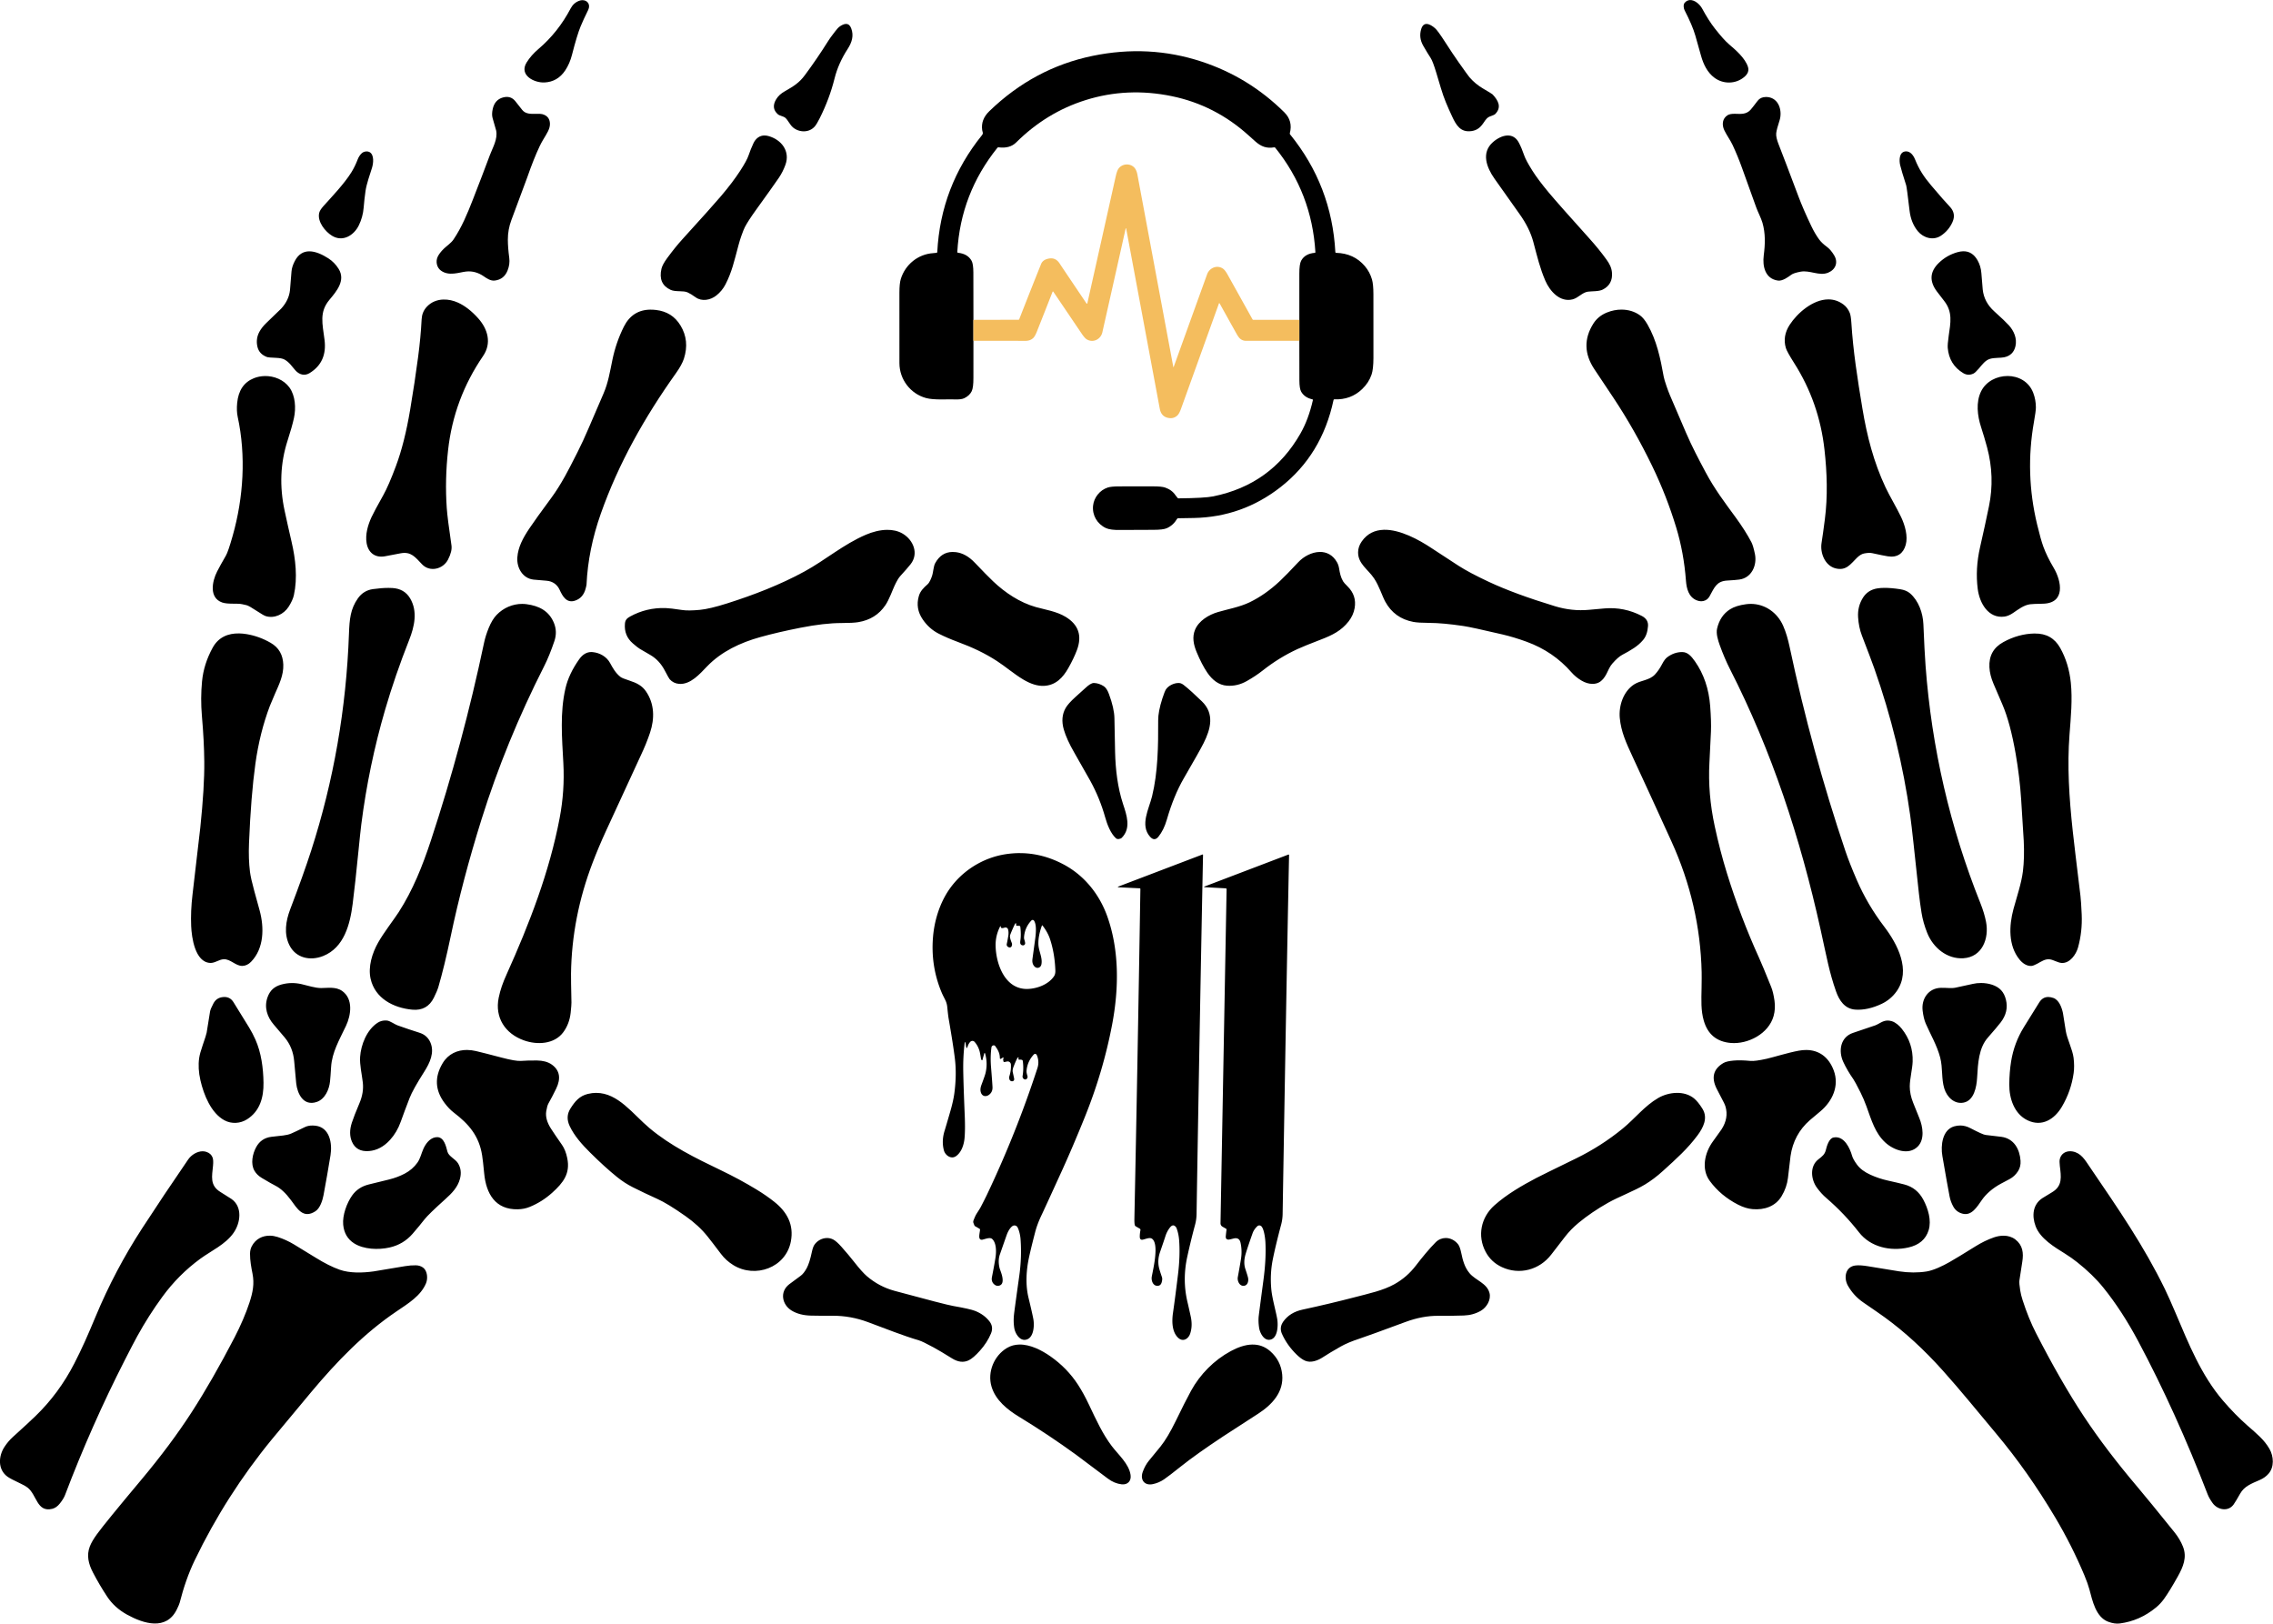
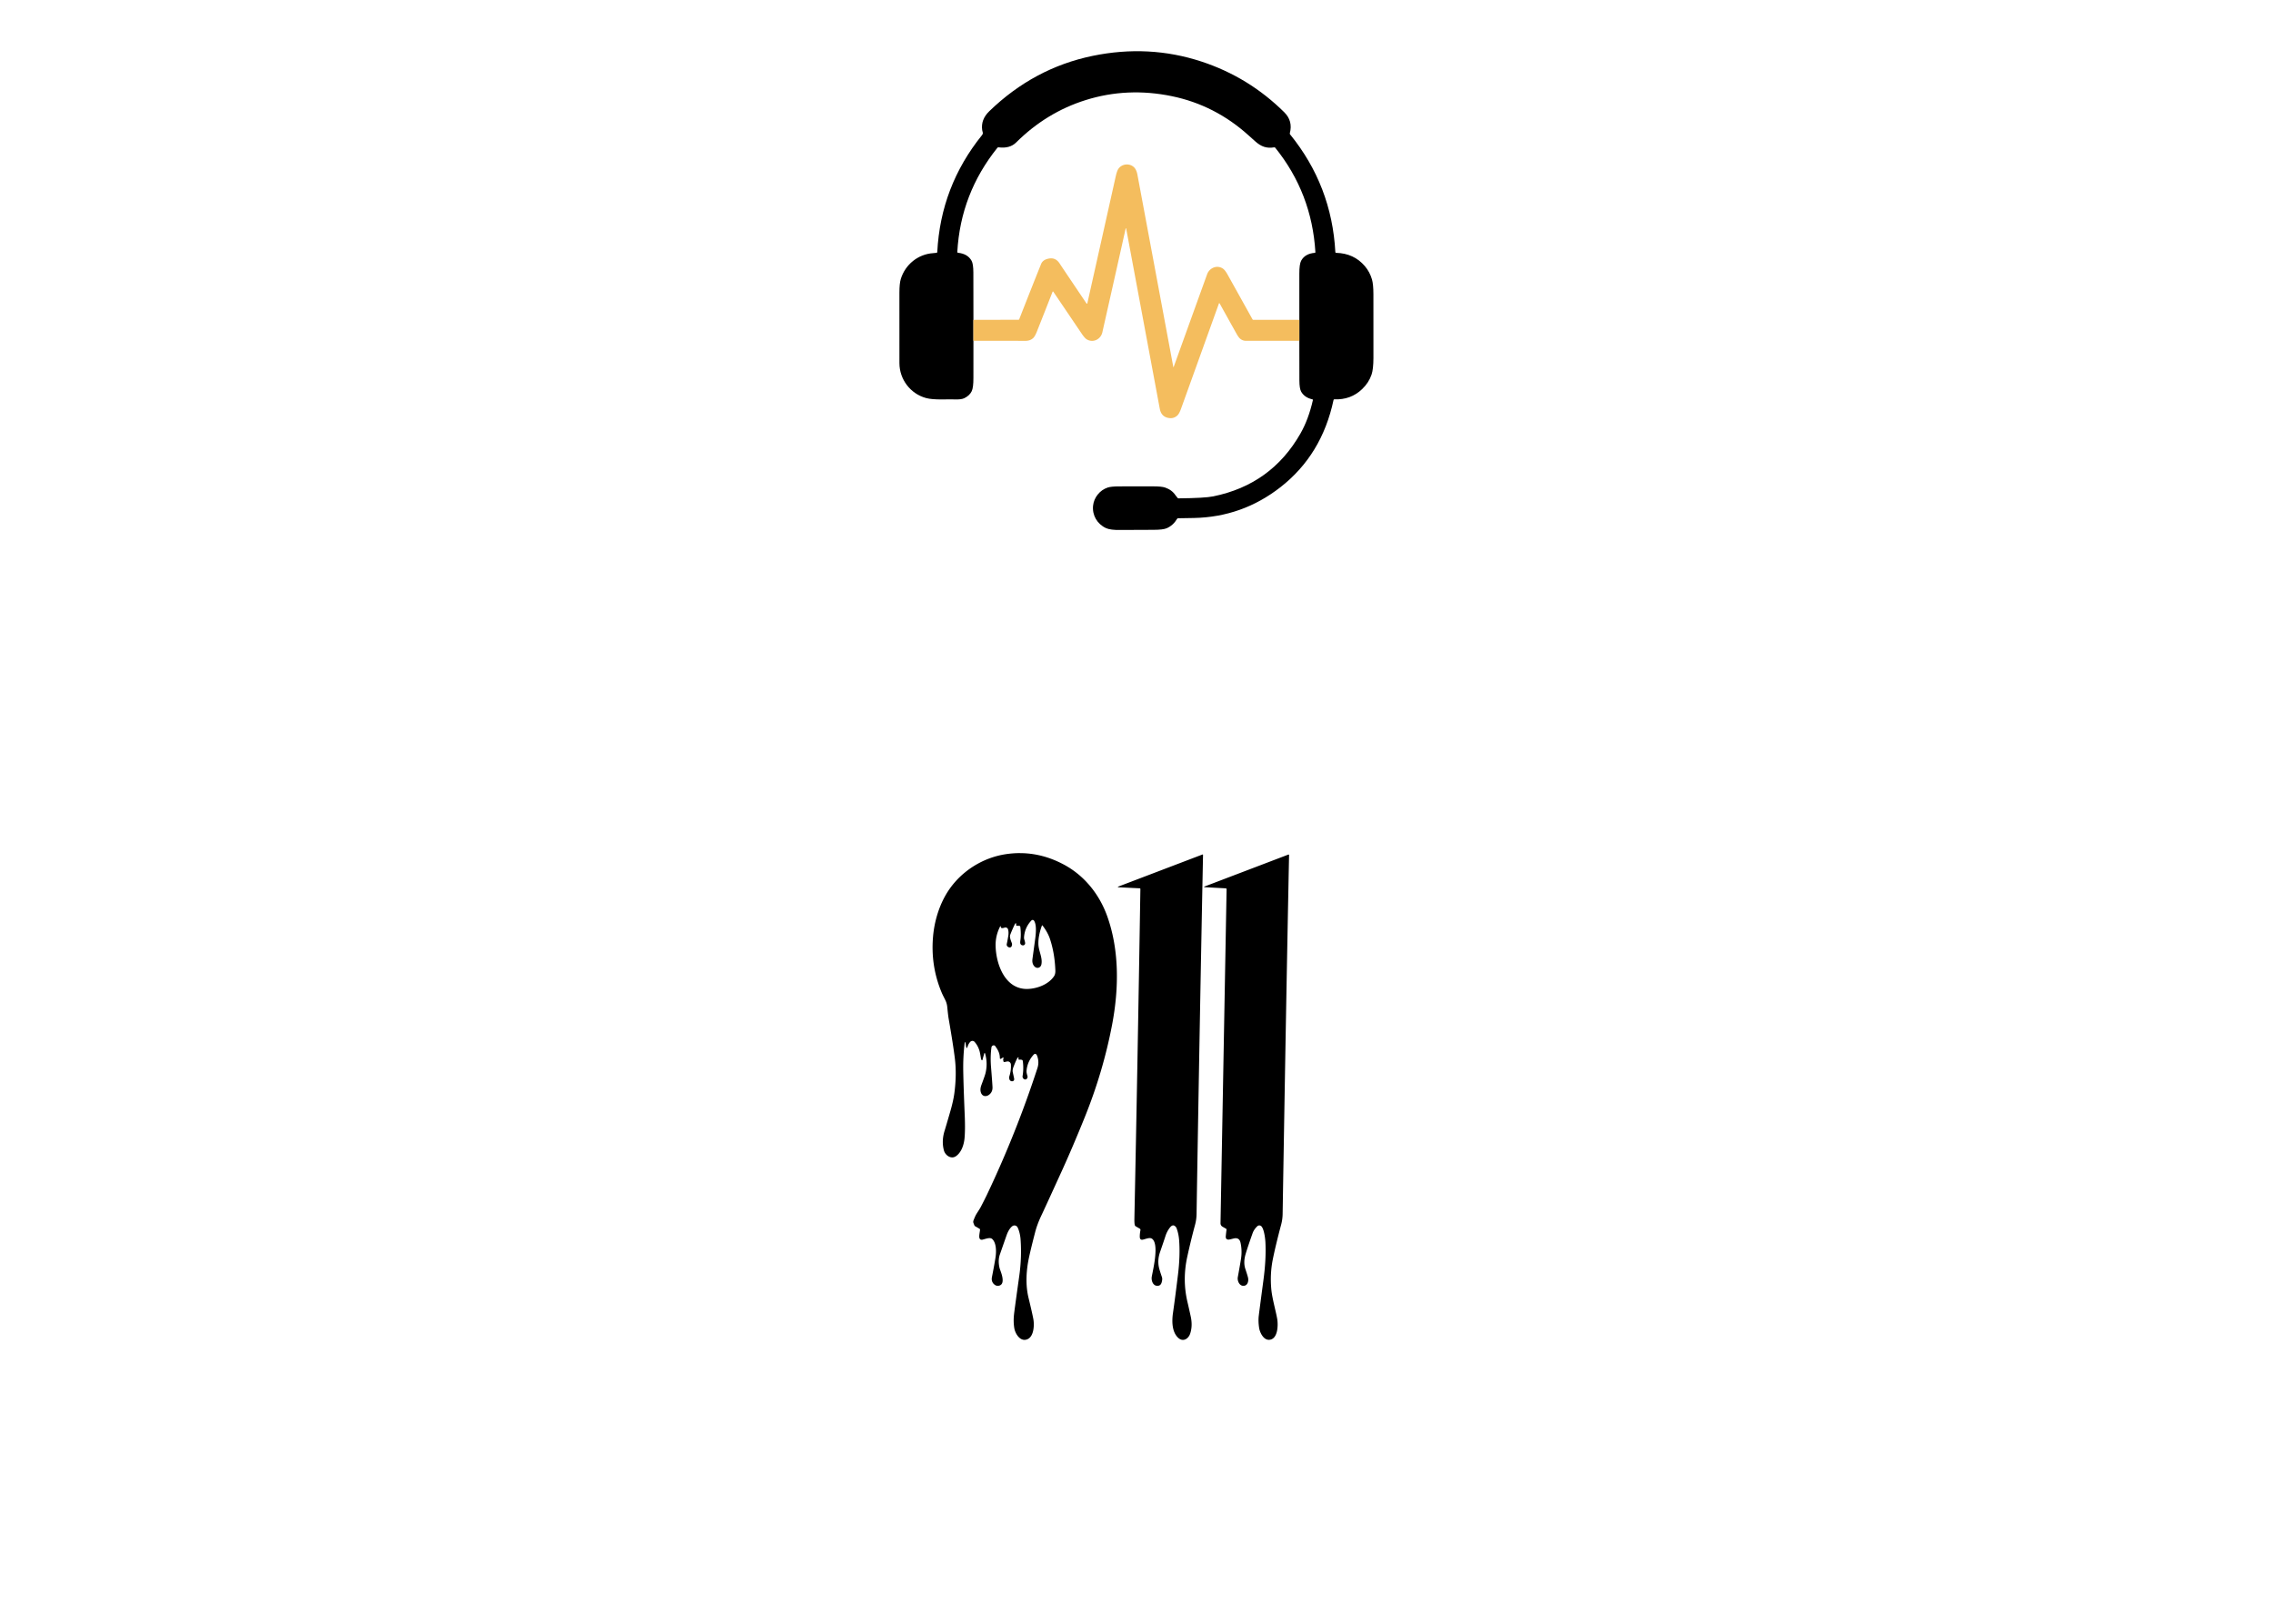
<svg xmlns="http://www.w3.org/2000/svg" width="3.321in" height="2.372in" viewBox="72 72 84.341 60.24" version="1.1" id="svg5" xml:space="preserve">
  <defs id="defs2" />
  <g id="layer1" transform="translate(-59.788,-84.391)">
    <g id="g1258" transform="matrix(0.47,0,0,0.47,64.523,201.581)">
      <path d="m 245.697,-69.246 v -1.654 q 0.002,-1.827 0,-3.647 -0.001,-0.752 0.144,-1.021 0.305,-0.559 1.074,-0.621 0.053,-0.004 0.05,-0.058 -0.283,-4.66 -3.169,-8.238 -0.034,-0.042 -0.086,-0.033 c -0.59,0.103 -1.027,-0.058 -1.481,-0.461 q -0.298,-0.266 -0.534,-0.478 -2.652,-2.396 -6.066,-3.1 -3.514,-0.724 -6.803,0.309 -3.096,0.972 -5.484,3.344 -0.504,0.501 -1.395,0.385 -0.054,-0.007 -0.086,0.035 -2.904,3.613 -3.166,8.212 -0.004,0.072 0.067,0.079 0.749,0.08 1.059,0.628 0.14,0.248 0.141,0.94 0.002,1.871 0.005,3.725 v 1.654 q -0.008,1.464 -10e-4,2.926 0.003,0.768 -0.134,1.053 -0.172,0.355 -0.596,0.556 -0.239,0.114 -0.765,0.091 c -0.515,-0.023 -1.605,0.068 -2.247,-0.108 -1.221,-0.333 -2.094,-1.459 -2.099,-2.748 q -0.008,-2.298 -0.001,-5.568 0.001,-0.732 0.11,-1.082 c 0.352,-1.141 1.361,-1.964 2.563,-2.039 q 0.168,-0.009 0.261,-0.026 0.053,-0.009 0.055,-0.063 0.268,-5.179 3.525,-9.218 c 0.135,-0.168 0.045,-0.237 0.021,-0.406 q -0.119,-0.832 0.558,-1.488 3.529,-3.416 8.162,-4.372 4.435,-0.915 8.586,0.447 3.736,1.227 6.541,4.004 0.696,0.689 0.441,1.654 -0.014,0.052 0.019,0.093 3.292,4.05 3.574,9.295 0.003,0.055 0.058,0.056 1.408,0.037 2.269,1.046 0.394,0.462 0.566,1.057 0.111,0.381 0.112,1.169 0.005,4.053 0.002,5.019 -0.003,0.893 -0.147,1.317 -0.216,0.64 -0.741,1.145 -0.896,0.861 -2.197,0.811 -0.054,-0.002 -0.064,0.051 -0.921,4.336 -4.197,6.889 -3.014,2.35 -6.828,2.427 -0.574,0.013 -1.246,0.021 -0.055,0 -0.082,0.047 -0.303,0.513 -0.813,0.738 -0.29,0.128 -1.043,0.128 -2.137,0.001 -2.623,0.011 -0.786,0.015 -1.136,-0.148 c -0.696,-0.323 -1.096,-1.017 -1.017,-1.77 0.068,-0.647 0.534,-1.226 1.152,-1.43 q 0.274,-0.091 0.907,-0.092 1.336,-0.002 2.673,-0.002 0.682,0 0.953,0.093 0.545,0.186 0.825,0.615 0.048,0.072 0.17,0.212 0.025,0.027 0.062,0.027 2.075,-0.02 2.745,-0.157 4.587,-0.931 6.887,-4.964 0.632,-1.107 0.98,-2.63 0.013,-0.055 -0.042,-0.066 -0.613,-0.136 -0.882,-0.603 -0.139,-0.244 -0.141,-0.891 -0.002,-1.561 -0.004,-3.125 z" id="path941" style="display:inline;fill:#000000;stroke-width:0.105" />
      <path id="path999" style="display:inline;fill:#000000;stroke-width:0.105" d="m 223.662,-28.804 c -0.392,-0.002 -0.788,0.029 -1.188,0.092 -1.766,0.281 -3.378,1.293 -4.395,2.743 -0.756,1.08 -1.194,2.459 -1.303,3.795 -0.127,1.529 0.101,2.988 0.684,4.378 0.087,0.21 0.223,0.452 0.308,0.638 0.07,0.152 0.115,0.321 0.134,0.506 0.045,0.449 0.079,0.736 0.1,0.861 0.25,1.443 0.417,2.515 0.502,3.218 0.101,0.836 0.087,1.743 -0.042,2.721 -0.053,0.406 -0.166,0.904 -0.336,1.491 -0.237,0.816 -0.381,1.305 -0.433,1.469 -0.169,0.538 -0.188,1.055 -0.057,1.552 0.1,0.382 0.558,0.726 0.944,0.465 0.439,-0.296 0.639,-0.906 0.686,-1.43 0.041,-0.446 0.046,-1.05 0.014,-1.812 -0.061,-1.449 -0.1,-2.593 -0.116,-3.431 -0.015,-0.805 0.024,-1.574 0.117,-2.308 6.7e-4,-0.006 0.006,-0.011 0.015,-0.017 0.004,-0.003 0.009,-0.004 0.012,-0.005 0.018,-0.002 0.028,0.01 0.032,0.036 l 0.042,0.273 c 0.029,0.196 0.075,0.199 0.136,0.008 0.044,-0.139 0.113,-0.256 0.206,-0.351 a 0.227,0.227 0 0 1 0.332,0.007 c 0.186,0.208 0.319,0.457 0.399,0.746 0.025,0.088 0.063,0.291 0.114,0.609 0.004,0.027 0.024,0.058 0.059,0.092 a 0.03,0.031 29.8 0 0 0.05,-0.014 l 0.135,-0.488 c 0.027,-0.096 0.054,-0.096 0.081,0 0.145,0.511 0.152,1.027 0.022,1.546 -0.032,0.126 -0.134,0.421 -0.307,0.884 -0.086,0.229 -0.123,0.433 -0.042,0.649 0.109,0.29 0.403,0.328 0.636,0.151 0.185,-0.141 0.275,-0.334 0.271,-0.578 -0.004,-0.158 -0.043,-0.703 -0.119,-1.633 -0.043,-0.531 -0.031,-1.04 0.035,-1.528 a 0.187,0.186 88.2 0 1 0.146,-0.157 c 0.069,-0.014 0.125,0.012 0.169,0.078 0.035,0.053 0.055,0.083 0.058,0.089 0.191,0.266 0.287,0.536 0.289,0.812 7e-4,0.093 0.04,0.114 0.116,0.061 l 0.062,-0.042 c 0.108,-0.074 0.139,-0.049 0.092,0.073 -0.012,0.032 -0.006,0.095 0.017,0.192 0.01,0.043 0.036,0.06 0.078,0.052 l 0.207,-0.044 a 0.257,0.25 82.4 0 1 0.301,0.237 c 0.019,0.307 -0.022,0.621 -0.125,0.942 -0.011,0.037 -0.013,0.09 -0.005,0.159 0.008,0.065 0.028,0.116 0.06,0.151 a 0.213,0.198 47.5 0 0 0.291,0.023 c 0.039,-0.036 0.049,-0.102 0.029,-0.199 -0.063,-0.289 -0.097,-0.449 -0.104,-0.481 -0.023,-0.109 -0.002,-0.248 0.063,-0.417 0.171,-0.439 0.285,-0.682 0.343,-0.728 h 5.1e-4 c 0.042,-0.033 0.06,-0.025 0.054,0.024 l -0.01,0.071 c -0.007,0.054 0.021,0.079 0.084,0.075 0.122,-0.008 0.201,0.007 0.239,0.047 0.012,0.013 0.023,0.073 0.035,0.181 0.038,0.359 0.028,0.713 -0.032,1.064 a 0.234,0.235 16.4 0 0 0.137,0.253 c 0.089,0.039 0.162,0.015 0.221,-0.07 a 0.218,0.217 53.2 0 0 0.026,-0.189 c -0.02,-0.063 -0.039,-0.136 -0.057,-0.219 -0.015,-0.073 -0.019,-0.149 -0.011,-0.229 0.049,-0.477 0.241,-0.894 0.573,-1.25 a 0.139,0.138 53.9 0 1 0.226,0.036 c 0.076,0.159 0.119,0.337 0.129,0.535 0.009,0.167 -0.018,0.346 -0.081,0.536 -1.109,3.398 -2.432,6.716 -3.971,9.954 -0.117,0.246 -0.289,0.587 -0.516,1.022 -0.022,0.041 -0.123,0.204 -0.304,0.486 -0.07,0.11 -0.152,0.286 -0.245,0.529 -0.028,0.073 -0.029,0.145 -0.003,0.213 0.038,0.101 0.066,0.168 0.084,0.204 a 0.107,0.097 2.6 0 0 0.04,0.04 l 0.35,0.203 c 0.028,0.016 0.042,0.04 0.042,0.072 -0.001,0.14 -0.102,0.515 -0.04,0.677 0.04,0.106 0.128,0.142 0.264,0.106 0.273,-0.072 0.579,-0.193 0.739,-0.044 0.334,0.31 0.328,0.998 0.263,1.435 -0.048,0.323 -0.142,0.846 -0.284,1.568 -0.049,0.249 0.017,0.446 0.198,0.593 0.119,0.096 0.248,0.123 0.389,0.08 0.168,-0.051 0.254,-0.185 0.258,-0.403 0.007,-0.394 -0.204,-0.801 -0.255,-1.029 -0.082,-0.378 -0.071,-0.717 0.034,-1.018 0.354,-1.019 0.542,-1.553 0.561,-1.603 0.092,-0.236 0.241,-0.504 0.428,-0.64 a 0.276,0.276 0 0 1 0.409,0.097 c 0.136,0.264 0.216,0.652 0.236,0.929 0.07,0.949 0.037,1.911 -0.1,2.889 -0.249,1.774 -0.388,2.796 -0.417,3.065 -0.04,0.374 -0.032,0.731 0.023,1.072 0.064,0.391 0.392,0.971 0.856,0.923 0.689,-0.073 0.742,-1.123 0.649,-1.632 -0.058,-0.311 -0.184,-0.871 -0.38,-1.678 -0.2,-0.823 -0.215,-1.75 -0.044,-2.78 0.072,-0.43 0.261,-1.235 0.567,-2.412 0.105,-0.406 0.263,-0.832 0.472,-1.276 0.24,-0.508 0.789,-1.704 1.647,-3.586 0.548,-1.203 1.144,-2.596 1.785,-4.181 0.977,-2.416 1.701,-4.863 2.172,-7.343 0.537,-2.829 0.575,-5.847 -0.38,-8.532 -0.618,-1.737 -1.8,-3.229 -3.449,-4.106 -1.111,-0.591 -2.254,-0.889 -3.431,-0.894 z m 14.395,0.107 -6.603,2.516 c -0.118,0.044 -0.114,0.07 0.012,0.076 l 1.623,0.079 c 0.04,0.001 0.06,0.022 0.059,0.063 -0.15,9.371 -0.308,18.026 -0.472,25.965 -0.006,0.309 0.007,0.504 0.041,0.585 0.012,0.03 0.032,0.052 0.059,0.067 l 0.323,0.188 a 0.112,0.112 0 0 1 0.054,0.119 c -0.036,0.182 -0.054,0.353 -0.053,0.514 0.002,0.2 0.093,0.276 0.272,0.228 0.268,-0.073 0.533,-0.182 0.695,-0.065 0.56,0.404 0.118,2.267 -0.017,2.978 -0.059,0.314 0.086,0.758 0.467,0.738 0.156,-0.008 0.259,-0.097 0.309,-0.266 0.052,-0.175 0.06,-0.316 0.023,-0.423 -0.128,-0.375 -0.206,-0.625 -0.233,-0.75 -0.089,-0.397 -0.061,-0.806 0.084,-1.225 0.227,-0.659 0.367,-1.072 0.419,-1.239 0.083,-0.264 0.204,-0.497 0.362,-0.697 0.175,-0.222 0.339,-0.226 0.492,-0.011 a 0.179,0.184 15.9 0 1 0.026,0.049 c 0.113,0.298 0.182,0.619 0.208,0.963 0.06,0.808 0.032,1.701 -0.086,2.678 -0.146,1.205 -0.279,2.224 -0.399,3.057 -0.091,0.628 -0.098,1.493 0.409,1.967 0.382,0.355 0.808,0.087 0.948,-0.331 0.137,-0.411 0.151,-0.866 0.041,-1.364 -0.112,-0.508 -0.195,-0.878 -0.251,-1.111 -0.285,-1.198 -0.284,-2.389 -0.017,-3.604 0.189,-0.863 0.394,-1.701 0.613,-2.513 0.074,-0.274 0.113,-0.551 0.118,-0.828 0.16,-9.94 0.331,-19.398 0.511,-28.374 a 0.03,0.028 79.8 0 0 -0.039,-0.027 z m 6.777,0.007 -6.579,2.506 c -0.111,0.042 -0.107,0.066 0.011,0.072 l 1.62,0.088 a 0.072,0.073 2.2 0 1 0.068,0.074 l -0.48,26.364 a 0.304,0.305 15.5 0 0 0.152,0.269 l 0.287,0.166 c 0.029,0.016 0.04,0.041 0.036,0.074 -0.022,0.164 -0.042,0.331 -0.058,0.501 -0.02,0.197 0.061,0.29 0.243,0.28 0.043,-0.003 0.161,-0.03 0.354,-0.081 0.311,-0.083 0.501,0.027 0.567,0.331 0.088,0.404 0.103,0.808 0.044,1.21 -0.037,0.257 -0.123,0.759 -0.26,1.505 -0.053,0.287 0.128,0.714 0.476,0.684 0.31,-0.027 0.388,-0.382 0.332,-0.641 -0.02,-0.093 -0.09,-0.322 -0.211,-0.688 -0.116,-0.349 -0.11,-0.741 0.019,-1.177 0.113,-0.38 0.295,-0.924 0.548,-1.635 0.074,-0.21 0.201,-0.397 0.378,-0.563 a 0.23,0.229 47.5 0 1 0.328,0.015 c 0.204,0.228 0.294,0.93 0.31,1.254 0.044,0.878 -0.006,1.856 -0.15,2.936 -0.212,1.593 -0.337,2.547 -0.375,2.863 -0.034,0.283 -0.025,0.598 0.026,0.946 0.055,0.38 0.35,0.978 0.796,0.952 0.702,-0.04 0.721,-1.188 0.627,-1.689 -0.132,-0.71 -0.389,-1.571 -0.458,-2.288 -0.077,-0.809 -0.038,-1.601 0.118,-2.377 0.15,-0.743 0.37,-1.658 0.66,-2.747 0.072,-0.268 0.111,-0.553 0.115,-0.856 0.186,-11.319 0.355,-20.755 0.508,-28.308 a 0.04,0.041 80.4 0 0 -0.056,-0.039 z m -20.223,5.164 a 0.137,0.136 50.2 0 1 0.143,0.059 c 0.214,0.328 0.142,1.017 0.098,1.367 0,0.003 -0.074,0.551 -0.224,1.645 -0.035,0.255 0.019,0.455 0.162,0.601 0.196,0.199 0.495,0.111 0.547,-0.184 0.096,-0.531 -0.228,-1.035 -0.241,-1.589 -0.011,-0.432 0.08,-0.913 0.272,-1.441 0.015,-0.042 0.036,-0.046 0.063,-0.01 0.274,0.36 0.468,0.713 0.582,1.06 0.25,0.76 0.391,1.588 0.422,2.484 0.006,0.187 -0.029,0.337 -0.106,0.451 -0.436,0.647 -1.335,0.983 -2.092,1.002 -1.79,0.044 -2.492,-1.983 -2.519,-3.409 -0.01,-0.531 0.107,-1.035 0.351,-1.512 0.028,-0.054 0.048,-0.05 0.057,0.012 l 0.008,0.049 5.2e-4,-5.17e-4 c 0.004,0.023 0.02,0.039 0.051,0.048 0.063,0.017 0.142,0.007 0.236,-0.028 a 0.212,0.213 72.4 0 1 0.282,0.146 c 0.039,0.153 0.045,0.316 0.017,0.491 -0.045,0.275 -0.084,0.487 -0.118,0.637 -0.03,0.133 0.026,0.226 0.17,0.281 a 0.168,0.168 0 0 0 0.223,-0.12 c 0.015,-0.068 0.022,-0.109 0.021,-0.126 -0.003,-0.04 -0.014,-0.084 -0.034,-0.132 -0.12,-0.288 -0.157,-0.49 -0.112,-0.608 0.113,-0.294 0.239,-0.581 0.378,-0.861 0.01,-0.02 0.022,-0.035 0.036,-0.042 0.039,-0.022 0.058,-0.011 0.057,0.033 l -0.002,0.1 c -7.3e-4,0.035 0.017,0.053 0.053,0.054 l 0.188,0.004 a 0.092,0.092 0 0 1 0.089,0.081 c 0.049,0.413 0.05,0.775 0.002,1.088 -0.016,0.11 -0.016,0.189 0.001,0.235 0.033,0.087 0.1,0.134 0.201,0.14 a 0.17,0.169 88.2 0 0 0.176,-0.189 c -0.01,-0.08 -0.031,-0.17 -0.065,-0.27 -0.022,-0.063 -0.027,-0.148 -0.016,-0.255 0.05,-0.484 0.241,-0.902 0.575,-1.251 a 0.137,0.136 50.2 0 1 0.07,-0.039 z" />
-       <path id="path933" style="fill:#000000;stroke-width:0.105" d="m 276.533,-96.144 c -0.148,0.007 -0.293,0.072 -0.418,0.22 -0.121,0.142 -0.078,0.438 -0.005,0.58 0.413,0.802 0.696,1.466 0.847,1.991 0.076,0.262 0.227,0.797 0.453,1.605 0.19,0.681 0.503,1.327 1.065,1.741 0.701,0.518 1.685,0.5 2.355,-0.071 0.282,-0.24 0.377,-0.504 0.284,-0.793 -0.223,-0.693 -0.963,-1.329 -1.498,-1.785 -0.278,-0.237 -0.648,-0.649 -1.109,-1.237 -0.331,-0.422 -0.668,-0.949 -1.01,-1.582 -0.177,-0.327 -0.584,-0.688 -0.963,-0.67 z m -87.453,0.008 c -0.074,0.002 -0.153,0.018 -0.233,0.047 -0.298,0.109 -0.526,0.314 -0.684,0.615 -0.657,1.25 -1.506,2.318 -2.548,3.203 -0.371,0.315 -0.689,0.675 -0.921,1.051 -0.624,1.011 0.6,1.621 1.412,1.581 0.692,-0.034 1.238,-0.353 1.639,-0.959 0.236,-0.356 0.413,-0.766 0.531,-1.23 0.263,-1.029 0.488,-1.772 0.675,-2.227 0.145,-0.354 0.344,-0.787 0.597,-1.299 0.22,-0.441 -0.066,-0.795 -0.468,-0.782 z m 20.84,1.875 c -0.081,-0.001 -0.171,0.02 -0.27,0.065 -0.365,0.165 -0.491,0.391 -0.801,0.79 -0.134,0.172 -0.249,0.336 -0.346,0.49 -0.579,0.924 -1.193,1.824 -1.842,2.699 -0.447,0.603 -0.873,0.866 -1.573,1.267 -0.308,0.176 -0.521,0.355 -0.692,0.635 -0.281,0.463 -0.238,0.858 0.13,1.184 0.151,0.134 0.442,0.147 0.604,0.294 0.208,0.189 0.352,0.546 0.594,0.748 0.499,0.416 1.289,0.429 1.728,-0.092 0.101,-0.12 0.225,-0.328 0.375,-0.626 0.517,-1.026 0.909,-2.076 1.177,-3.15 0.197,-0.791 0.542,-1.569 1.037,-2.332 0.331,-0.513 0.5,-1.047 0.276,-1.628 -0.086,-0.226 -0.219,-0.34 -0.396,-0.343 z m 45.824,0.002 c -0.174,-3.1e-4 -0.329,0.103 -0.42,0.387 -0.146,0.458 -0.094,0.905 0.158,1.34 0.229,0.397 0.425,0.72 0.588,0.969 0.111,0.17 0.256,0.553 0.436,1.148 0.228,0.757 0.349,1.162 0.364,1.213 0.24,0.816 0.521,1.456 0.893,2.255 0.319,0.686 0.664,1.264 1.519,1.147 0.441,-0.061 0.698,-0.274 0.951,-0.643 0.211,-0.309 0.291,-0.446 0.62,-0.553 0.162,-0.053 0.271,-0.109 0.324,-0.166 0.507,-0.534 0.222,-1.06 -0.223,-1.533 -0.037,-0.039 -0.281,-0.19 -0.733,-0.452 -0.419,-0.243 -0.784,-0.546 -1.095,-0.907 -0.075,-0.088 -0.353,-0.472 -0.834,-1.153 -0.311,-0.44 -0.682,-0.995 -1.113,-1.665 -0.366,-0.567 -0.619,-0.914 -0.759,-1.04 -0.196,-0.175 -0.453,-0.346 -0.677,-0.346 z m -72.642,5.76 c -0.092,0.003 -0.189,0.019 -0.291,0.048 -0.421,0.122 -0.685,0.421 -0.792,0.895 -0.065,0.29 -0.069,0.534 -0.011,0.732 0.176,0.606 0.27,0.933 0.28,0.981 0.137,0.679 -0.279,1.356 -0.489,1.92 -0.4,1.074 -0.854,2.26 -1.361,3.558 -0.432,1.108 -0.875,2.166 -1.514,3.117 -0.197,0.294 -0.554,0.522 -0.772,0.737 -0.229,0.224 -0.388,0.435 -0.481,0.631 -0.168,0.358 -0.087,0.838 0.253,1.089 0.631,0.466 1.438,0.142 1.969,0.08 0.516,-0.062 0.989,0.078 1.419,0.376 0.233,0.161 0.542,0.376 0.87,0.333 0.484,-0.061 0.82,-0.325 1.005,-0.79 0.135,-0.337 0.18,-0.67 0.135,-1 -0.073,-0.543 -0.11,-1.022 -0.111,-1.438 -7e-4,-0.534 0.092,-1.049 0.278,-1.545 0.771,-2.059 1.187,-3.18 1.25,-3.361 0.34,-0.979 0.667,-1.803 0.983,-2.47 0.081,-0.17 0.17,-0.336 0.266,-0.498 0.297,-0.501 0.567,-0.876 0.546,-1.303 -0.019,-0.385 -0.222,-0.63 -0.608,-0.732 -0.09,-0.024 -0.248,-0.032 -0.475,-0.025 -0.423,0.013 -0.846,0.021 -1.105,-0.307 l -0.545,-0.69 c -0.189,-0.233 -0.422,-0.345 -0.699,-0.336 z m 99.418,0.007 c -0.278,0.004 -0.491,0.104 -0.639,0.298 -0.272,0.359 -0.454,0.59 -0.545,0.695 -0.352,0.405 -0.799,0.343 -1.245,0.333 -0.261,-0.006 -0.455,0.031 -0.581,0.109 -0.425,0.262 -0.467,0.763 -0.26,1.194 0.192,0.4 0.482,0.793 0.651,1.155 0.278,0.599 0.526,1.201 0.742,1.805 0.375,1.047 0.752,2.094 1.13,3.14 0.124,0.347 0.378,0.821 0.487,1.2 0.242,0.836 0.217,1.682 0.102,2.57 -0.114,0.873 0.114,1.858 1.126,1.993 0.362,0.049 0.805,-0.283 1.053,-0.464 0.124,-0.091 0.367,-0.17 0.73,-0.238 0.729,-0.137 1.467,0.364 2.17,0.08 0.585,-0.237 0.822,-0.806 0.478,-1.374 -0.18,-0.297 -0.371,-0.521 -0.575,-0.67 -0.264,-0.194 -0.467,-0.387 -0.609,-0.581 -0.215,-0.293 -0.419,-0.64 -0.611,-1.04 -0.423,-0.88 -0.763,-1.663 -1.022,-2.352 -0.693,-1.846 -1.222,-3.238 -1.588,-4.173 -0.099,-0.254 -0.196,-0.592 -0.168,-0.824 0.026,-0.217 0.112,-0.546 0.258,-0.987 0.25,-0.757 -0.039,-1.794 -0.96,-1.866 -0.042,-0.003 -0.083,-0.005 -0.123,-0.004 z m -79.034,3.037 c -0.4,-0.003 -0.708,0.234 -0.888,0.618 -0.147,0.314 -0.275,0.632 -0.383,0.954 -0.091,0.271 -0.311,0.676 -0.661,1.215 -0.39,0.602 -0.894,1.267 -1.512,1.996 -0.47,0.555 -1.487,1.691 -3.05,3.409 -0.376,0.413 -0.776,0.909 -1.201,1.487 -0.25,0.34 -0.401,0.621 -0.453,0.844 -0.186,0.798 0.054,1.352 0.72,1.663 0.388,0.18 0.993,0.044 1.342,0.201 0.172,0.077 0.386,0.208 0.64,0.391 0.475,0.343 1.159,0.232 1.632,-0.146 0.306,-0.245 0.547,-0.538 0.722,-0.878 0.507,-0.987 0.681,-1.809 1.027,-3.096 0.072,-0.269 0.146,-0.508 0.22,-0.717 0.117,-0.333 0.21,-0.565 0.278,-0.698 0.166,-0.323 0.463,-0.782 0.892,-1.377 0.866,-1.2 1.461,-2.037 1.786,-2.51 0.217,-0.318 0.393,-0.665 0.529,-1.043 0.391,-1.082 -0.326,-1.99 -1.349,-2.269 -0.101,-0.027 -0.199,-0.041 -0.291,-0.041 z m 58.639,0.002 c -0.398,0.014 -0.821,0.241 -1.143,0.525 -0.949,0.838 -0.495,2.002 0.115,2.873 0.47,0.672 1.134,1.608 1.99,2.809 0.528,0.74 0.889,1.472 1.082,2.195 0.333,1.245 0.522,2.066 0.947,3.056 0.361,0.838 1.162,1.735 2.16,1.477 0.443,-0.115 0.765,-0.547 1.201,-0.606 0.329,-0.044 0.867,-0.005 1.182,-0.169 0.527,-0.272 0.768,-0.713 0.721,-1.324 -0.031,-0.404 -0.199,-0.717 -0.435,-1.043 -0.394,-0.547 -0.85,-1.109 -1.37,-1.685 -1.617,-1.797 -2.673,-2.991 -3.169,-3.584 -0.577,-0.691 -1.017,-1.278 -1.318,-1.759 -0.338,-0.539 -0.549,-0.933 -0.634,-1.181 -0.131,-0.387 -0.274,-0.726 -0.427,-1.018 -0.222,-0.425 -0.553,-0.577 -0.904,-0.565 z m 31.475,1.254 c -0.022,1.03e-4 -0.045,0.002 -0.069,0.005 -0.487,0.061 -0.488,0.716 -0.398,1.091 0.066,0.28 0.224,0.808 0.474,1.585 0.032,0.099 0.121,0.765 0.266,1.998 0.077,0.651 0.297,1.195 0.66,1.631 0.439,0.525 1.216,0.75 1.822,0.344 0.405,-0.272 0.707,-0.629 0.905,-1.07 0.206,-0.457 0.132,-0.868 -0.223,-1.234 -0.263,-0.271 -0.751,-0.828 -1.465,-1.671 -0.587,-0.693 -0.948,-1.259 -1.263,-2.038 -0.134,-0.332 -0.372,-0.643 -0.708,-0.642 z m -121.543,0.004 c -0.14,0.003 -0.283,0.055 -0.371,0.136 -0.146,0.133 -0.257,0.302 -0.335,0.507 -0.138,0.361 -0.3,0.692 -0.485,0.993 -0.559,0.911 -1.644,2.042 -2.217,2.683 -0.187,0.209 -0.298,0.388 -0.333,0.538 -0.16,0.688 0.481,1.477 1.015,1.801 0.842,0.513 1.722,-0.023 2.111,-0.815 0.217,-0.442 0.346,-0.911 0.386,-1.409 0.036,-0.447 0.085,-0.886 0.147,-1.317 0.082,-0.563 0.348,-1.299 0.51,-1.818 0.109,-0.348 0.194,-1.031 -0.192,-1.246 -0.069,-0.038 -0.152,-0.054 -0.236,-0.053 z m 126.036,7.883 c -0.137,0.004 -0.282,0.028 -0.435,0.071 -0.567,0.16 -1.058,0.442 -1.474,0.846 -0.709,0.687 -0.762,1.435 -0.16,2.245 0.165,0.221 0.356,0.471 0.575,0.748 0.698,0.884 0.509,1.742 0.364,2.764 -0.065,0.458 -0.09,0.776 -0.075,0.954 0.076,0.882 0.483,1.545 1.221,1.989 0.255,0.153 0.52,0.167 0.796,0.042 0.103,-0.046 0.245,-0.176 0.427,-0.39 0.278,-0.327 0.527,-0.679 0.913,-0.784 0.347,-0.095 0.799,-0.056 1.093,-0.117 0.489,-0.102 0.788,-0.396 0.897,-0.882 0.136,-0.611 -0.123,-1.203 -0.522,-1.644 -0.206,-0.227 -0.588,-0.592 -1.146,-1.094 -0.543,-0.488 -0.849,-1.066 -0.918,-1.736 -0.006,-0.061 -0.042,-0.49 -0.106,-1.288 -0.03,-0.375 -0.131,-0.712 -0.301,-1.011 -0.277,-0.489 -0.66,-0.727 -1.148,-0.713 z m -130.566,0.004 c -0.442,0.004 -0.849,0.21 -1.138,0.77 -0.153,0.297 -0.239,0.57 -0.258,0.821 -0.056,0.747 -0.095,1.237 -0.12,1.47 -0.057,0.532 -0.289,1.019 -0.695,1.461 -0.025,0.027 -0.418,0.407 -1.179,1.139 -0.229,0.221 -0.408,0.447 -0.535,0.679 -0.206,0.375 -0.259,0.775 -0.16,1.197 0.091,0.389 0.348,0.66 0.773,0.813 0.063,0.022 0.292,0.041 0.689,0.057 0.309,0.012 0.533,0.056 0.671,0.133 0.381,0.21 0.592,0.546 0.858,0.849 0.307,0.35 0.728,0.467 1.128,0.222 0.935,-0.575 1.328,-1.45 1.178,-2.625 -0.165,-1.287 -0.426,-2.189 0.388,-3.162 0.551,-0.658 1.295,-1.523 0.727,-2.436 -0.214,-0.345 -0.485,-0.622 -0.812,-0.833 -0.467,-0.301 -1.012,-0.559 -1.513,-0.555 z m 119.943,3.794 c -1.218,-0.003 -2.453,1.07 -3.061,2.006 -0.385,0.593 -0.486,1.203 -0.302,1.83 0.057,0.194 0.275,0.59 0.656,1.189 1.319,2.072 2.117,4.353 2.394,6.841 0.205,1.836 0.263,3.684 0.028,5.503 -0.096,0.746 -0.183,1.368 -0.261,1.866 -0.123,0.783 0.269,1.798 1.124,2.002 0.831,0.198 1.166,-0.342 1.67,-0.838 0.194,-0.19 0.38,-0.304 0.558,-0.34 h 5.2e-4 c 0.269,-0.054 0.486,-0.063 0.65,-0.026 0.583,0.128 0.994,0.211 1.233,0.249 0.75,0.121 1.224,-0.228 1.413,-0.912 0.186,-0.672 -0.059,-1.54 -0.366,-2.186 -0.346,-0.731 -0.918,-1.681 -1.233,-2.353 -0.93,-1.982 -1.46,-4.031 -1.824,-6.224 -0.393,-2.373 -0.727,-4.486 -0.871,-6.762 -0.024,-0.372 -0.066,-0.632 -0.126,-0.779 -0.113,-0.276 -0.277,-0.497 -0.495,-0.66 -0.378,-0.285 -0.782,-0.405 -1.188,-0.406 z m -109.347,0.011 c -0.497,0.015 -0.972,0.195 -1.33,0.592 -0.239,0.266 -0.368,0.585 -0.388,0.958 -0.049,0.953 -0.142,1.952 -0.28,2.995 -0.17,1.294 -0.379,2.677 -0.626,4.149 -0.292,1.742 -0.667,3.228 -1.126,4.457 -0.383,1.027 -0.713,1.786 -0.988,2.278 -0.497,0.887 -0.81,1.471 -0.939,1.753 -0.287,0.624 -0.5,1.361 -0.386,2.042 0.128,0.763 0.673,1.186 1.449,1.044 0.093,-0.017 0.505,-0.095 1.235,-0.235 0.829,-0.159 1.158,0.309 1.698,0.872 0.611,0.637 1.65,0.385 2.043,-0.371 0.229,-0.442 0.321,-0.82 0.274,-1.135 -0.21,-1.422 -0.334,-2.404 -0.371,-2.947 -0.103,-1.482 -0.069,-3.002 0.104,-4.56 0.299,-2.701 1.22,-5.178 2.763,-7.433 0.689,-1.006 0.387,-2.117 -0.392,-2.985 -0.515,-0.574 -1.045,-0.985 -1.589,-1.231 -0.367,-0.166 -0.766,-0.254 -1.153,-0.242 z m 93.032,0.795 c -0.399,-0.003 -0.802,0.078 -1.171,0.228 -0.468,0.19 -0.826,0.483 -1.076,0.88 -0.751,1.191 -0.723,2.391 0.084,3.6 0.896,1.343 1.399,2.097 1.509,2.263 1.112,1.676 2.131,3.471 3.057,5.385 0.754,1.559 1.385,3.174 1.893,4.846 0.402,1.323 0.658,2.723 0.769,4.201 0.046,0.617 0.212,1.286 0.837,1.542 0.193,0.079 0.377,0.098 0.551,0.056 0.207,-0.049 0.365,-0.171 0.473,-0.365 0.392,-0.709 0.555,-1.199 1.396,-1.247 0.432,-0.025 0.749,-0.051 0.95,-0.078 0.982,-0.13 1.42,-1.132 1.238,-2.017 -0.092,-0.445 -0.185,-0.757 -0.279,-0.935 -0.315,-0.602 -0.734,-1.26 -1.256,-1.975 -0.845,-1.155 -1.649,-2.213 -2.363,-3.554 -0.534,-1.002 -1.086,-2.046 -1.54,-3.105 -0.425,-0.991 -0.85,-1.982 -1.275,-2.972 -0.081,-0.189 -0.171,-0.429 -0.27,-0.719 -0.119,-0.347 -0.192,-0.593 -0.218,-0.739 -0.262,-1.466 -0.559,-2.873 -1.285,-4.128 -0.189,-0.327 -0.383,-0.563 -0.581,-0.708 -0.424,-0.311 -0.932,-0.453 -1.445,-0.457 z m -76.671,0.003 c -0.961,0.004 -1.666,0.452 -2.114,1.344 -0.411,0.821 -0.713,1.695 -0.905,2.623 -0.189,0.913 -0.332,1.809 -0.699,2.652 -0.403,0.923 -0.793,1.831 -1.172,2.723 -0.292,0.686 -0.586,1.323 -0.882,1.909 -0.454,0.898 -0.778,1.52 -0.97,1.865 -0.38,0.683 -0.74,1.254 -1.08,1.714 -0.825,1.117 -1.409,1.931 -1.752,2.442 -0.514,0.766 -0.893,1.482 -0.95,2.288 -0.058,0.805 0.406,1.656 1.283,1.752 0.15,0.017 0.492,0.046 1.025,0.088 0.481,0.038 0.838,0.299 1.024,0.704 h 5.2e-4 c 0.237,0.517 0.551,1.089 1.216,0.871 0.431,-0.14 0.712,-0.457 0.842,-0.95 0.046,-0.171 0.07,-0.281 0.072,-0.33 0.084,-1.835 0.46,-3.699 1.128,-5.591 1.401,-3.969 3.46,-7.615 5.924,-11.076 0.32,-0.449 0.532,-0.836 0.637,-1.16 0.304,-0.946 0.215,-1.817 -0.268,-2.614 -0.445,-0.735 -1.086,-1.126 -1.933,-1.227 -0.148,-0.017 -0.29,-0.026 -0.427,-0.025 z m 107.126,5.239 c -0.848,-0.002 -1.707,0.422 -2.095,1.222 -0.412,0.85 -0.288,1.909 0,2.798 0.18,0.557 0.34,1.094 0.479,1.612 0.416,1.554 0.466,3.104 0.149,4.65 -0.205,0.996 -0.44,2.077 -0.705,3.241 -0.258,1.135 -0.319,2.232 -0.182,3.29 0.144,1.124 0.845,2.346 2.106,2.179 0.219,-0.03 0.447,-0.125 0.684,-0.287 0.407,-0.278 0.852,-0.622 1.34,-0.686 0.149,-0.02 0.486,-0.035 1.01,-0.044 1.804,-0.034 1.488,-1.775 0.849,-2.846 -0.346,-0.579 -0.615,-1.13 -0.808,-1.655 -0.137,-0.374 -0.303,-0.964 -0.496,-1.77 -0.643,-2.683 -0.725,-5.371 -0.249,-8.065 0.103,-0.577 0.154,-0.961 0.155,-1.152 7e-4,-0.403 -0.069,-0.789 -0.21,-1.159 -0.343,-0.9 -1.18,-1.327 -2.028,-1.329 z m -137.6,0.004 c -0.293,0.006 -0.583,0.062 -0.85,0.17 -0.785,0.315 -1.224,0.967 -1.319,1.956 -0.04,0.416 -0.026,0.781 0.042,1.094 0.663,3.06 0.461,6.368 -0.399,9.399 -0.237,0.833 -0.413,1.35 -0.529,1.549 -0.306,0.529 -0.538,0.949 -0.696,1.258 -0.405,0.792 -0.646,2.078 0.396,2.447 0.452,0.159 1.202,0.049 1.582,0.137 0.115,0.026 0.23,0.052 0.344,0.077 0.122,0.026 0.411,0.191 0.868,0.493 0.323,0.214 0.54,0.337 0.652,0.371 0.688,0.211 1.431,-0.154 1.808,-0.748 0.213,-0.336 0.35,-0.639 0.41,-0.909 0.3,-1.356 0.135,-2.848 -0.182,-4.209 -0.197,-0.846 -0.38,-1.665 -0.55,-2.457 -0.413,-1.922 -0.337,-3.762 0.23,-5.521 0.241,-0.747 0.411,-1.347 0.508,-1.797 0.168,-0.772 0.113,-1.764 -0.356,-2.407 -0.446,-0.611 -1.211,-0.921 -1.959,-0.905 z m 88.349,12.136 c -0.675,0.02 -1.29,0.277 -1.739,0.925 -0.185,0.267 -0.28,0.548 -0.284,0.842 -0.013,0.917 0.783,1.349 1.263,2.069 0.407,0.61 0.634,1.379 0.88,1.832 0.477,0.877 1.214,1.411 2.211,1.602 0.259,0.05 0.678,0.076 1.256,0.079 0.724,0.003 1.625,0.084 2.703,0.245 0.444,0.066 1.474,0.289 3.091,0.668 0.606,0.142 1.24,0.334 1.901,0.575 1.404,0.513 2.582,1.315 3.534,2.407 0.224,0.257 0.49,0.477 0.798,0.659 0.292,0.173 0.583,0.26 0.871,0.26 0.761,0.002 1.027,-0.612 1.315,-1.225 0.059,-0.127 0.169,-0.284 0.251,-0.378 0.298,-0.342 0.56,-0.572 0.785,-0.692 0.687,-0.363 1.234,-0.679 1.646,-1.173 0.224,-0.267 0.352,-0.632 0.384,-1.095 0.025,-0.35 -0.139,-0.617 -0.489,-0.8 -0.927,-0.482 -1.908,-0.68 -2.941,-0.594 -0.184,0.015 -0.596,0.053 -1.236,0.111 -0.892,0.082 -1.783,-0.012 -2.671,-0.282 -2.119,-0.644 -3.866,-1.288 -5.241,-1.932 -1.001,-0.468 -1.791,-0.888 -2.37,-1.258 -0.742,-0.476 -1.46,-0.946 -2.156,-1.408 -0.97,-0.645 -2.475,-1.476 -3.764,-1.439 z m -39.211,0.004 c -0.567,0.006 -1.154,0.164 -1.663,0.381 -1.773,0.756 -3.223,2.016 -4.859,2.908 -1.947,1.061 -4.028,1.858 -6.094,2.514 -0.919,0.292 -1.639,0.463 -2.16,0.513 -0.61,0.058 -1.081,0.062 -1.411,0.01 -0.614,-0.094 -1.049,-0.145 -1.306,-0.153 -0.995,-0.029 -1.923,0.192 -2.785,0.664 -0.255,0.139 -0.39,0.276 -0.415,0.56 -0.057,0.636 0.151,1.158 0.624,1.567 0.264,0.229 0.448,0.371 0.549,0.429 0.284,0.163 0.568,0.329 0.851,0.496 0.468,0.276 0.843,0.683 1.124,1.221 0.216,0.411 0.344,0.639 0.383,0.682 0.198,0.219 0.445,0.342 0.741,0.366 0.906,0.076 1.653,-0.8 2.214,-1.381 1.135,-1.176 2.632,-1.876 4.203,-2.313 0.92,-0.256 1.981,-0.503 3.181,-0.739 1.241,-0.245 2.318,-0.368 3.23,-0.369 0.607,-0.001 1.047,-0.024 1.319,-0.069 0.927,-0.152 1.642,-0.599 2.145,-1.343 0.297,-0.438 0.555,-1.177 0.716,-1.521 0.174,-0.373 0.323,-0.627 0.447,-0.763 0.379,-0.415 0.653,-0.73 0.823,-0.944 0.666,-0.843 0.221,-1.909 -0.612,-2.41 -0.372,-0.223 -0.802,-0.311 -1.243,-0.306 z m 5.169,1.745 c -0.595,0.006 -1.051,0.303 -1.37,0.889 -0.141,0.261 -0.143,0.716 -0.257,1.034 -0.069,0.192 -0.186,0.491 -0.343,0.63 -0.326,0.288 -0.577,0.54 -0.69,0.93 -0.188,0.651 -0.086,1.265 0.306,1.84 0.338,0.496 0.76,0.873 1.268,1.13 0.451,0.228 0.944,0.442 1.482,0.641 1.192,0.445 2.141,0.887 3.122,1.524 0.668,0.433 1.333,1.013 2.064,1.451 0.596,0.356 1.14,0.524 1.632,0.502 0.932,-0.041 1.503,-0.648 1.931,-1.408 0.287,-0.509 0.511,-0.977 0.673,-1.406 0.429,-1.137 0.133,-2.015 -0.888,-2.634 -0.721,-0.438 -1.618,-0.566 -2.346,-0.771 -1.272,-0.359 -2.435,-1.135 -3.381,-2.035 -0.33,-0.314 -0.811,-0.803 -1.442,-1.467 -0.468,-0.493 -0.968,-0.771 -1.499,-0.835 -0.091,-0.011 -0.179,-0.016 -0.264,-0.015 z m 28.978,0 c -0.609,0.013 -1.249,0.345 -1.695,0.823 -0.603,0.648 -1.081,1.137 -1.431,1.467 -0.769,0.723 -1.568,1.284 -2.397,1.684 -0.779,0.375 -1.712,0.54 -2.504,0.772 -0.728,0.213 -1.507,0.688 -1.801,1.389 -0.243,0.578 -0.125,1.172 0.122,1.771 0.272,0.655 0.554,1.197 0.845,1.625 0.387,0.566 0.898,0.981 1.551,1.027 0.544,0.039 1.065,-0.083 1.564,-0.366 0.473,-0.268 0.897,-0.549 1.269,-0.844 0.856,-0.675 1.764,-1.234 2.723,-1.677 0.371,-0.172 0.992,-0.424 1.862,-0.757 0.893,-0.342 1.609,-0.694 2.184,-1.431 0.251,-0.322 0.41,-0.673 0.476,-1.053 0.115,-0.66 -0.071,-1.231 -0.559,-1.712 -0.188,-0.185 -0.306,-0.318 -0.353,-0.4 -0.189,-0.321 -0.258,-0.661 -0.312,-1.003 -0.03,-0.188 -0.084,-0.351 -0.162,-0.49 -0.334,-0.602 -0.846,-0.838 -1.383,-0.826 z m 44.588,2.835 c -0.21,9.89e-4 -0.398,0.015 -0.563,0.043 -0.487,0.082 -0.857,0.319 -1.111,0.711 -0.3,0.465 -0.433,0.983 -0.399,1.555 0.032,0.532 0.133,1.019 0.304,1.463 0.473,1.225 0.798,2.086 0.975,2.585 1.336,3.781 2.282,7.656 2.837,11.622 0.07,0.502 0.153,1.2 0.249,2.093 0.277,2.576 0.423,3.929 0.437,4.059 0.057,0.506 0.126,1.011 0.207,1.518 0.081,0.51 0.229,1.038 0.446,1.584 0.466,1.171 1.562,2.083 2.854,2.005 1.49,-0.09 2.044,-1.558 1.794,-2.864 -0.089,-0.463 -0.236,-0.954 -0.443,-1.472 -2.403,-6.009 -3.848,-12.257 -4.333,-18.744 -0.056,-0.754 -0.113,-1.851 -0.172,-3.292 -0.036,-0.868 -0.378,-1.861 -1.065,-2.443 -0.191,-0.161 -0.449,-0.267 -0.775,-0.317 -0.478,-0.073 -0.892,-0.108 -1.243,-0.106 z m -118.105,0.003 c -0.353,-2.63e-4 -0.759,0.031 -1.217,0.095 -0.501,0.07 -0.899,0.316 -1.195,0.738 -0.582,0.832 -0.657,1.632 -0.699,2.783 -0.212,5.904 -1.207,11.613 -2.985,17.128 -0.399,1.239 -0.952,2.785 -1.658,4.638 -0.35,0.921 -0.498,1.915 -0.07,2.799 0.506,1.043 1.653,1.284 2.672,0.878 1.665,-0.661 2.13,-2.521 2.333,-4.119 0.133,-1.039 0.286,-2.434 0.459,-4.186 0.096,-0.972 0.17,-1.671 0.224,-2.096 0.391,-3.075 1.019,-6.093 1.884,-9.056 0.522,-1.789 1.154,-3.623 1.896,-5.501 0.415,-1.049 0.686,-2.251 0.071,-3.281 -0.312,-0.523 -0.791,-0.771 -1.38,-0.81 -0.106,-0.007 -0.217,-0.011 -0.335,-0.011 z m 10.577,1.262 c -0.761,-0.005 -1.498,0.315 -2.027,0.865 -0.24,0.25 -0.45,0.595 -0.629,1.037 -0.167,0.41 -0.289,0.8 -0.367,1.171 -1.119,5.309 -2.519,10.516 -4.202,15.621 -0.655,1.988 -1.419,3.907 -2.545,5.654 -0.361,0.559 -1.162,1.584 -1.616,2.389 -0.474,0.838 -0.804,1.916 -0.594,2.855 0.348,1.551 1.808,2.305 3.295,2.441 0.784,0.072 1.35,-0.243 1.699,-0.945 0.178,-0.359 0.297,-0.643 0.358,-0.852 0.316,-1.084 0.64,-2.412 0.97,-3.985 0.623,-2.969 1.433,-6.045 2.43,-9.228 1.285,-4.101 2.935,-8.137 4.95,-12.106 0.278,-0.55 0.548,-1.211 0.808,-1.983 0.165,-0.49 0.153,-0.967 -0.037,-1.432 -0.385,-0.942 -1.166,-1.348 -2.166,-1.479 -0.109,-0.014 -0.218,-0.022 -0.327,-0.022 z m 96.956,5.17e-4 c -0.117,10e-4 -0.236,0.009 -0.356,0.026 -0.526,0.071 -0.942,0.204 -1.25,0.398 -0.527,0.332 -0.869,0.84 -1.028,1.526 -0.092,0.397 0.075,0.933 0.213,1.314 0.254,0.7 0.52,1.324 0.799,1.871 3.31,6.489 5.561,13.352 7.154,20.549 0.499,2.252 0.682,3.354 1.222,4.897 0.254,0.725 0.692,1.392 1.537,1.447 0.643,0.042 1.329,-0.109 2.06,-0.452 0.491,-0.231 0.892,-0.569 1.203,-1.014 1.139,-1.637 0.058,-3.705 -0.99,-5.081 -0.878,-1.152 -1.598,-2.374 -2.159,-3.666 -0.387,-0.892 -0.688,-1.656 -0.903,-2.292 -1.776,-5.266 -3.246,-10.645 -4.41,-16.134 -0.128,-0.598 -0.28,-1.137 -0.505,-1.652 -0.462,-1.06 -1.454,-1.748 -2.587,-1.738 z m -119.32,2.331 c -0.853,-0.015 -1.62,0.283 -2.082,1.122 -0.473,0.861 -0.753,1.746 -0.841,2.655 -0.087,0.897 -0.091,1.81 -0.011,2.74 0.114,1.315 0.177,2.512 0.187,3.589 0.014,1.346 -0.091,3.086 -0.314,5.22 -0.059,0.561 -0.264,2.327 -0.616,5.297 -0.103,0.868 -0.138,1.694 -0.105,2.476 0.038,0.901 0.301,2.853 1.503,2.912 0.372,0.018 0.681,-0.27 1.059,-0.292 0.539,-0.033 0.956,0.547 1.488,0.526 0.251,-0.01 0.477,-0.118 0.678,-0.324 1.03,-1.055 1.046,-2.696 0.677,-4.054 -0.06,-0.22 -0.2,-0.726 -0.418,-1.519 -0.188,-0.684 -0.302,-1.196 -0.345,-1.535 -0.084,-0.671 -0.11,-1.422 -0.076,-2.251 0.102,-2.494 0.27,-4.586 0.504,-6.275 0.227,-1.635 0.608,-3.157 1.143,-4.566 0.072,-0.188 0.205,-0.503 0.4,-0.948 0.328,-0.746 0.69,-1.483 0.66,-2.313 -0.029,-0.761 -0.338,-1.336 -0.997,-1.717 -0.601,-0.347 -1.232,-0.576 -1.893,-0.687 -0.203,-0.034 -0.405,-0.054 -0.602,-0.057 z m 141.776,0.005 c -0.858,0.012 -1.689,0.239 -2.493,0.681 -0.776,0.426 -1.142,1.087 -1.096,1.984 0.02,0.409 0.127,0.839 0.318,1.291 0.017,0.04 0.254,0.593 0.712,1.66 0.411,0.958 0.76,2.259 1.045,3.903 0.209,1.2 0.353,2.395 0.431,3.587 0.113,1.708 0.181,2.792 0.203,3.251 0.044,0.901 0.023,1.702 -0.063,2.406 -0.117,0.958 -0.49,2.041 -0.748,2.992 -0.356,1.323 -0.413,2.884 0.474,3.978 0.239,0.294 0.575,0.539 0.958,0.508 0.095,-0.008 0.24,-0.064 0.436,-0.168 0.314,-0.167 0.644,-0.409 1.016,-0.349 0.275,0.043 0.63,0.262 0.906,0.283 0.659,0.051 1.152,-0.668 1.306,-1.215 0.234,-0.84 0.331,-1.711 0.291,-2.616 -0.031,-0.695 -0.064,-1.183 -0.098,-1.464 -0.321,-2.626 -0.524,-4.333 -0.609,-5.12 -0.289,-2.679 -0.444,-5.143 -0.254,-7.625 0.103,-1.355 0.24,-2.75 0.102,-4.087 -0.105,-1.016 -0.384,-1.928 -0.837,-2.737 -0.432,-0.772 -1.098,-1.152 -2,-1.14 z m -113.928,1.464 c -0.385,-0.012 -0.715,0.176 -0.992,0.564 -0.549,0.773 -0.912,1.542 -1.089,2.309 -0.439,1.904 -0.275,3.86 -0.166,5.895 0.079,1.46 -0.019,2.91 -0.294,4.35 -0.805,4.222 -2.362,8.278 -4.19,12.338 -0.294,0.653 -0.489,1.195 -0.62,1.832 -0.322,1.569 0.514,2.838 1.984,3.365 1.055,0.379 2.413,0.31 3.114,-0.638 0.328,-0.444 0.522,-0.962 0.585,-1.553 0.043,-0.409 0.064,-0.673 0.061,-0.79 -0.026,-1.202 -0.038,-1.966 -0.034,-2.294 0.041,-2.964 0.608,-5.877 1.702,-8.738 0.323,-0.846 0.674,-1.68 1.053,-2.502 1.772,-3.848 2.681,-5.822 2.729,-5.921 0.31,-0.653 0.562,-1.27 0.755,-1.853 0.37,-1.117 0.355,-2.267 -0.319,-3.256 -0.305,-0.448 -0.723,-0.665 -1.31,-0.855 -0.38,-0.122 -0.616,-0.219 -0.707,-0.29 -0.383,-0.3 -0.611,-0.709 -0.821,-1.098 -0.273,-0.504 -0.818,-0.805 -1.363,-0.858 -0.026,-0.003 -0.052,-0.004 -0.077,-0.005 z m 86.085,0.001 c -0.423,0.001 -0.814,0.136 -1.175,0.404 -0.138,0.102 -0.27,0.276 -0.398,0.522 -0.176,0.34 -0.369,0.621 -0.576,0.843 -0.449,0.482 -1.129,0.448 -1.653,0.789 -0.848,0.551 -1.216,1.682 -1.127,2.646 0.099,1.067 0.493,1.942 0.994,3.021 0.922,1.986 1.952,4.23 3.089,6.731 1.508,3.316 2.301,6.757 2.381,10.322 0.006,0.233 0.003,0.65 -0.007,1.248 -0.018,0.967 -0.06,1.762 0.176,2.578 0.312,1.075 1.022,1.66 2.13,1.754 1.364,0.115 2.993,-0.73 3.38,-2.124 0.108,-0.386 0.131,-0.791 0.071,-1.214 -0.064,-0.449 -0.151,-0.809 -0.26,-1.08 -0.457,-1.135 -0.774,-1.895 -0.949,-2.281 -0.992,-2.186 -1.842,-4.424 -2.549,-6.713 -0.36,-1.165 -0.679,-2.393 -0.958,-3.684 -0.371,-1.721 -0.511,-3.396 -0.421,-5.023 0.049,-0.875 0.089,-1.698 0.121,-2.471 0.021,-0.517 8.9e-4,-1.184 -0.061,-2.001 -0.104,-1.362 -0.505,-2.539 -1.201,-3.531 -0.293,-0.419 -0.583,-0.736 -1.005,-0.734 z m -46.434,2.442 c -0.213,-0.008 -0.459,0.196 -0.613,0.334 -0.353,0.316 -0.639,0.574 -0.859,0.775 -0.383,0.348 -0.639,0.635 -0.768,0.861 -0.284,0.494 -0.333,1.063 -0.148,1.705 0.149,0.515 0.422,1.118 0.819,1.807 0.6,1.043 1.027,1.795 1.28,2.255 0.492,0.896 0.881,1.848 1.165,2.857 0.161,0.573 0.43,1.284 0.856,1.668 0.114,0.102 0.361,0.055 0.463,-0.047 0.751,-0.763 0.377,-1.8 0.093,-2.664 -0.427,-1.305 -0.593,-2.713 -0.627,-4.098 -0.012,-0.493 -0.029,-1.381 -0.052,-2.662 -0.009,-0.529 -0.154,-1.171 -0.435,-1.925 -0.114,-0.306 -0.25,-0.51 -0.408,-0.612 -0.246,-0.158 -0.502,-0.243 -0.767,-0.253 z m 6.673,0.002 c -0.37,-0.006 -0.801,0.216 -0.99,0.495 -0.071,0.105 -0.168,0.346 -0.289,0.723 -0.223,0.691 -0.333,1.267 -0.331,1.727 0.008,2.002 -0.016,4.087 -0.483,6.001 -0.242,0.989 -0.971,2.27 -0.161,3.185 0.23,0.26 0.45,0.263 0.66,0.007 0.283,-0.346 0.506,-0.797 0.667,-1.351 0.366,-1.266 0.812,-2.352 1.337,-3.258 0.844,-1.455 1.367,-2.383 1.568,-2.785 0.563,-1.122 0.875,-2.322 -0.14,-3.299 -0.47,-0.455 -1.082,-1.024 -1.439,-1.293 -0.117,-0.089 -0.226,-0.138 -0.326,-0.148 -0.024,-0.002 -0.049,-0.004 -0.073,-0.004 z m 63.353,23.682 c -0.227,-9.88e-4 -0.444,0.023 -0.633,0.067 -0.254,0.058 -0.711,0.158 -1.373,0.299 -0.344,0.074 -0.676,0.004 -1.155,0.014 -0.984,0.018 -1.558,0.862 -1.451,1.791 0.049,0.418 0.131,0.761 0.246,1.028 0.347,0.805 0.897,1.735 1.143,2.693 0.215,0.836 0.082,1.657 0.323,2.438 0.209,0.676 0.797,1.261 1.538,1.108 0.804,-0.165 1.01,-1.215 1.053,-1.962 0.066,-1.163 0.135,-2.353 0.843,-3.161 0.503,-0.574 0.844,-0.978 1.024,-1.213 0.427,-0.558 0.564,-1.153 0.408,-1.783 -0.075,-0.307 -0.2,-0.556 -0.375,-0.746 -0.373,-0.407 -1.013,-0.571 -1.592,-0.574 z m -133.391,0.004 c -0.262,0.004 -0.52,0.042 -0.777,0.111 -0.577,0.158 -0.914,0.462 -1.112,1.015 -0.282,0.794 -0.021,1.562 0.496,2.157 0.209,0.24 0.495,0.576 0.858,1.01 0.439,0.522 0.69,1.15 0.753,1.884 0.078,0.908 0.131,1.486 0.158,1.733 0.092,0.838 0.573,1.828 1.62,1.475 0.653,-0.219 0.986,-0.985 1.05,-1.623 0.027,-0.268 0.056,-0.642 0.084,-1.122 0.07,-1.177 0.642,-2.131 1.178,-3.265 0.39,-0.825 0.591,-2.109 -0.297,-2.746 -0.515,-0.369 -1.198,-0.229 -1.67,-0.235 -0.497,-0.005 -0.998,-0.184 -1.549,-0.309 -0.267,-0.061 -0.531,-0.089 -0.793,-0.085 z m 138.714,1.1 c -0.302,-0.005 -0.543,0.135 -0.723,0.421 -0.221,0.349 -0.629,1.006 -1.223,1.969 -0.511,0.828 -0.845,1.724 -1.001,2.689 -0.092,0.565 -0.141,1.173 -0.146,1.824 -0.008,1.12 0.398,2.324 1.431,2.826 1.15,0.557 2.142,-0.082 2.721,-1.064 0.488,-0.828 0.798,-1.714 0.93,-2.658 0.05,-0.357 0.048,-0.759 -0.006,-1.207 -0.078,-0.643 -0.52,-1.51 -0.615,-2.115 -0.146,-0.93 -0.221,-1.402 -0.224,-1.415 -0.091,-0.429 -0.303,-1.039 -0.764,-1.196 -0.137,-0.046 -0.264,-0.071 -0.382,-0.073 z m -144.032,0.001 c -0.021,4.86e-4 -0.043,0.001 -0.065,0.003 -0.353,0.027 -0.611,0.195 -0.774,0.501 -0.159,0.297 -0.249,0.516 -0.27,0.657 -0.083,0.552 -0.171,1.102 -0.266,1.652 -0.02,0.116 -0.125,0.449 -0.316,1 -0.148,0.425 -0.24,0.76 -0.275,1.007 -0.078,0.537 -0.045,1.122 0.099,1.754 0.264,1.157 0.845,2.591 1.893,3.158 0.571,0.309 1.259,0.257 1.784,-0.074 1.019,-0.642 1.321,-1.735 1.303,-2.891 -0.018,-1.173 -0.177,-2.37 -0.64,-3.411 -0.146,-0.33 -0.314,-0.652 -0.505,-0.963 -0.406,-0.664 -0.815,-1.327 -1.227,-1.987 -0.173,-0.279 -0.42,-0.415 -0.741,-0.407 z m 12.712,1.853 c -0.217,0.004 -0.416,0.065 -0.597,0.184 -0.85,0.559 -1.31,1.729 -1.375,2.692 -0.041,0.624 0.133,1.327 0.213,2.016 0.061,0.531 -0.026,1.074 -0.262,1.63 -0.289,0.683 -0.491,1.2 -0.605,1.552 -0.181,0.56 -0.179,1.056 0.006,1.488 0.236,0.55 0.684,0.798 1.347,0.746 0.619,-0.049 1.175,-0.344 1.666,-0.884 0.366,-0.403 0.648,-0.883 0.846,-1.441 0.189,-0.531 0.421,-1.151 0.695,-1.861 0.173,-0.446 0.558,-1.137 1.155,-2.074 0.446,-0.698 0.834,-1.53 0.484,-2.322 -0.168,-0.38 -0.458,-0.634 -0.868,-0.762 -0.551,-0.172 -1.123,-0.365 -1.717,-0.577 -0.23,-0.081 -0.595,-0.357 -0.836,-0.381 -0.052,-0.005 -0.103,-0.007 -0.153,-0.006 z m 118.649,0.005 c -0.41,-0.008 -0.66,0.248 -1.002,0.379 -0.142,0.054 -0.726,0.252 -1.753,0.593 -1.002,0.333 -1.175,1.43 -0.77,2.299 0.212,0.456 0.478,0.91 0.796,1.362 0.085,0.12 0.273,0.469 0.562,1.045 0.17,0.338 0.326,0.702 0.468,1.092 0.407,1.124 0.688,2.115 1.483,2.852 0.658,0.609 1.852,1.049 2.57,0.321 0.556,-0.564 0.41,-1.552 0.118,-2.254 -0.139,-0.332 -0.301,-0.734 -0.486,-1.208 -0.09,-0.23 -0.154,-0.44 -0.194,-0.63 -0.05,-0.24 -0.073,-0.461 -0.071,-0.662 0.007,-0.599 0.209,-1.384 0.228,-1.944 0.033,-0.971 -0.253,-1.837 -0.859,-2.599 -0.201,-0.253 -0.499,-0.507 -0.779,-0.593 -0.115,-0.035 -0.218,-0.051 -0.312,-0.053 z m -112.153,2.321 c -0.787,-0.009 -1.514,0.311 -1.954,1.05 -0.65,1.087 -0.599,2.133 0.155,3.139 0.236,0.314 0.476,0.563 0.721,0.75 1.198,0.912 2.002,1.85 2.243,3.383 0.043,0.269 0.098,0.748 0.164,1.439 0.153,1.582 0.876,2.86 2.66,2.818 0.335,-0.008 0.648,-0.071 0.939,-0.191 0.645,-0.264 1.234,-0.636 1.767,-1.115 0.887,-0.799 1.435,-1.522 1.193,-2.719 -0.087,-0.433 -0.226,-0.786 -0.418,-1.06 -0.393,-0.563 -0.685,-0.994 -0.875,-1.291 -0.314,-0.491 -0.436,-0.947 -0.368,-1.37 0.046,-0.283 0.104,-0.488 0.176,-0.615 0.205,-0.362 0.406,-0.748 0.605,-1.159 0.394,-0.814 0.284,-1.445 -0.33,-1.895 -0.327,-0.239 -0.752,-0.325 -1.161,-0.331 -0.472,-0.008 -0.902,0.003 -1.289,0.032 -0.28,0.02 -0.788,-0.067 -1.525,-0.261 -0.965,-0.255 -1.643,-0.427 -2.032,-0.518 -0.225,-0.052 -0.45,-0.081 -0.671,-0.084 z m 105.702,0.003 c -0.188,-9.56e-4 -0.384,0.017 -0.589,0.055 -0.868,0.159 -1.987,0.516 -2.534,0.638 -0.608,0.136 -1.037,0.193 -1.288,0.169 -0.522,-0.049 -0.957,-0.058 -1.306,-0.028 -0.38,0.032 -0.652,0.095 -0.816,0.191 -0.798,0.465 -0.98,1.141 -0.544,2.025 0.12,0.245 0.242,0.48 0.365,0.703 0.179,0.323 0.29,0.558 0.334,0.706 0.181,0.604 0.077,1.208 -0.313,1.812 -0.063,0.098 -0.29,0.415 -0.681,0.952 -0.64,0.879 -0.94,2.168 -0.245,3.114 0.574,0.78 1.32,1.405 2.236,1.874 0.398,0.203 0.778,0.321 1.139,0.352 0.945,0.082 1.813,-0.22 2.295,-1.02 0.277,-0.462 0.444,-0.944 0.503,-1.445 0.129,-1.105 0.197,-1.678 0.203,-1.721 0.165,-1.145 0.673,-2.089 1.524,-2.834 0.078,-0.068 0.355,-0.301 0.829,-0.697 0.949,-0.795 1.519,-2.007 1.056,-3.236 -0.394,-1.047 -1.156,-1.605 -2.17,-1.61 z m -95.529,3.385 c -0.212,7.473e-4 -0.433,0.027 -0.662,0.083 -0.661,0.16 -1.022,0.591 -1.377,1.158 -0.27,0.429 -0.289,0.889 -0.057,1.379 0.37,0.786 0.987,1.471 1.616,2.094 0.774,0.769 1.481,1.411 2.12,1.926 0.396,0.32 0.809,0.588 1.239,0.805 0.632,0.319 1.285,0.63 1.96,0.933 0.534,0.24 1.271,0.69 2.211,1.352 0.695,0.489 1.273,1.022 1.736,1.601 0.271,0.34 0.624,0.799 1.058,1.375 0.267,0.356 0.595,0.653 0.981,0.891 1.733,1.068 4.152,0.206 4.543,-1.879 0.247,-1.313 -0.302,-2.316 -1.298,-3.109 -0.425,-0.339 -0.906,-0.672 -1.444,-0.998 -0.877,-0.532 -1.808,-1.035 -2.795,-1.508 -2.012,-0.966 -3.962,-1.925 -5.627,-3.322 -1.304,-1.094 -2.477,-2.785 -4.203,-2.779 z m 85.277,0.002 c -0.504,0.011 -1.016,0.161 -1.429,0.399 -1.084,0.626 -1.847,1.63 -2.805,2.413 -1.134,0.927 -2.363,1.714 -3.687,2.36 -1.842,0.898 -2.888,1.414 -3.141,1.547 -1.154,0.609 -2.319,1.283 -3.302,2.155 -1.064,0.946 -1.371,2.407 -0.696,3.672 0.288,0.54 0.714,0.941 1.278,1.205 1.387,0.648 2.967,0.222 3.895,-0.98 0.042,-0.055 0.41,-0.531 1.104,-1.428 0.295,-0.383 0.651,-0.747 1.068,-1.092 0.674,-0.558 1.448,-1.083 2.32,-1.577 0.828,-0.468 2.065,-0.932 2.899,-1.433 0.481,-0.288 0.962,-0.651 1.443,-1.088 1.079,-0.977 1.941,-1.753 2.716,-2.794 0.451,-0.606 0.85,-1.368 0.397,-2.102 -0.233,-0.376 -0.457,-0.652 -0.672,-0.827 -0.387,-0.314 -0.885,-0.442 -1.389,-0.431 z m 22.414,2.574 c -0.16,-0.002 -0.321,0.021 -0.483,0.068 -0.941,0.271 -1.075,1.514 -0.932,2.34 0.266,1.55 0.457,2.618 0.571,3.202 0.053,0.274 0.152,0.54 0.295,0.797 0.16,0.288 0.407,0.474 0.741,0.557 0.705,0.174 1.122,-0.527 1.519,-1.096 0.351,-0.502 0.868,-0.928 1.46,-1.256 0.008,-0.005 0.248,-0.132 0.718,-0.381 0.266,-0.141 0.488,-0.347 0.664,-0.617 0.157,-0.242 0.225,-0.52 0.203,-0.835 -0.065,-0.91 -0.516,-1.745 -1.503,-1.884 -0.025,-0.004 -0.448,-0.054 -1.269,-0.151 -0.14,-0.017 -0.536,-0.195 -1.188,-0.535 -0.262,-0.137 -0.527,-0.207 -0.794,-0.21 z m -130.09,0.002 c -0.231,-0.002 -0.434,0.04 -0.609,0.126 -0.536,0.262 -0.894,0.431 -1.071,0.506 -0.389,0.166 -0.787,0.161 -1.568,0.259 -0.539,0.068 -0.937,0.336 -1.195,0.806 -0.295,0.537 -0.461,1.325 -0.139,1.876 0.131,0.225 0.322,0.412 0.573,0.562 0.515,0.308 0.875,0.513 1.078,0.615 0.411,0.207 0.821,0.587 1.231,1.141 0.487,0.659 0.959,1.509 1.932,0.874 0.368,-0.239 0.563,-0.87 0.636,-1.258 0.197,-1.053 0.381,-2.107 0.553,-3.162 0.15,-0.928 -0.055,-2.191 -1.18,-2.33 -0.083,-0.01 -0.163,-0.016 -0.24,-0.017 z m 9.854,0.917 c -0.054,-0.002 -0.112,0.003 -0.175,0.016 -0.448,0.093 -0.759,0.524 -0.936,0.93 -0.151,0.343 -0.239,0.757 -0.464,1.071 -0.257,0.36 -0.591,0.648 -1.002,0.864 -0.379,0.199 -0.788,0.352 -1.226,0.46 -0.792,0.193 -1.33,0.325 -1.612,0.395 -0.563,0.14 -1,0.43 -1.312,0.87 -0.42,0.592 -0.775,1.563 -0.705,2.306 0.062,0.655 0.349,1.145 0.862,1.472 0.754,0.478 1.902,0.528 2.792,0.329 0.733,-0.164 1.344,-0.527 1.831,-1.091 0.357,-0.413 0.667,-0.789 0.93,-1.126 0.212,-0.271 0.762,-0.806 1.65,-1.604 0.523,-0.469 0.977,-0.937 1.152,-1.597 0.124,-0.464 0.07,-0.878 -0.16,-1.243 -0.211,-0.334 -0.732,-0.536 -0.827,-0.907 -0.118,-0.456 -0.273,-1.126 -0.797,-1.145 z m 110.374,0.01 c -0.048,0.002 -0.097,0.007 -0.148,0.018 -0.363,0.072 -0.533,0.694 -0.607,0.993 -0.084,0.34 -0.279,0.495 -0.581,0.727 -0.707,0.542 -0.598,1.591 -0.119,2.248 0.227,0.311 0.47,0.577 0.728,0.799 0.963,0.83 1.826,1.735 2.587,2.714 0.91,1.17 2.476,1.523 3.905,1.201 0.844,-0.191 1.377,-0.646 1.598,-1.366 0.237,-0.772 -0.043,-1.697 -0.423,-2.411 -0.333,-0.623 -0.83,-1.022 -1.491,-1.196 -0.307,-0.082 -0.748,-0.186 -1.321,-0.313 -0.465,-0.103 -0.917,-0.254 -1.355,-0.453 -0.477,-0.215 -0.832,-0.482 -1.065,-0.799 -0.208,-0.283 -0.337,-0.513 -0.387,-0.69 -0.177,-0.624 -0.6,-1.499 -1.319,-1.472 z m 18.538,1.103 c -0.394,-0.004 -0.729,0.217 -0.823,0.629 -0.025,0.113 -0.024,0.29 0.005,0.532 0.099,0.849 0.237,1.576 -0.623,2.082 -0.34,0.2 -0.592,0.354 -0.755,0.46 -0.761,0.497 -0.843,1.389 -0.534,2.218 0.367,0.983 1.49,1.644 2.323,2.165 0.341,0.213 0.661,0.439 0.962,0.677 0.819,0.649 1.506,1.316 2.06,2.002 0.987,1.223 1.909,2.64 2.766,4.251 1.974,3.708 3.798,7.732 5.471,12.071 0.079,0.205 0.21,0.435 0.393,0.689 0.394,0.548 1.241,0.704 1.662,0.1 0.115,-0.165 0.284,-0.444 0.506,-0.84 0.336,-0.599 0.886,-0.793 1.57,-1.093 0.261,-0.114 0.482,-0.272 0.663,-0.473 0.479,-0.533 0.424,-1.385 0.085,-1.976 -0.42,-0.73 -1.023,-1.211 -1.736,-1.837 -0.657,-0.578 -1.301,-1.235 -1.932,-1.97 -1.715,-1.999 -2.718,-4.5 -3.729,-6.884 -0.351,-0.825 -0.637,-1.467 -0.859,-1.924 -1.678,-3.441 -3.639,-6.271 -5.943,-9.658 -0.364,-0.535 -0.675,-1.09 -1.36,-1.207 -0.058,-0.01 -0.116,-0.015 -0.172,-0.016 z m -147.444,0.002 c -0.436,0.003 -0.893,0.29 -1.139,0.649 -1.299,1.894 -2.514,3.711 -3.645,5.452 -1.421,2.189 -2.637,4.492 -3.646,6.909 -0.652,1.558 -1.067,2.511 -1.693,3.731 -0.814,1.588 -1.845,2.982 -3.092,4.185 -0.391,0.376 -0.981,0.921 -1.769,1.633 -0.234,0.212 -0.449,0.463 -0.643,0.753 -0.493,0.735 -0.567,1.809 0.233,2.382 0.153,0.11 0.503,0.294 1.051,0.551 0.21,0.098 0.38,0.195 0.508,0.291 0.758,0.565 0.733,1.988 1.966,1.69 0.221,-0.053 0.423,-0.197 0.608,-0.431 0.195,-0.247 0.33,-0.468 0.404,-0.665 1.381,-3.641 2.954,-7.192 4.719,-10.654 0.444,-0.87 0.769,-1.492 0.976,-1.869 0.596,-1.084 1.258,-2.126 1.989,-3.125 0.849,-1.161 1.847,-2.16 2.994,-2.999 0.871,-0.636 1.975,-1.12 2.62,-2.036 0.562,-0.796 0.724,-2.063 -0.161,-2.681 -0.108,-0.075 -0.402,-0.261 -0.882,-0.558 -0.843,-0.522 -0.652,-1.237 -0.574,-2.076 0.027,-0.287 0.016,-0.497 -0.032,-0.629 -0.077,-0.219 -0.242,-0.371 -0.495,-0.456 -0.096,-0.032 -0.195,-0.047 -0.296,-0.046 z m 5.322,6.664 c -0.592,-0.011 -1.137,0.256 -1.439,0.834 -0.091,0.173 -0.137,0.369 -0.138,0.588 -0.005,0.533 0.099,1.09 0.196,1.577 0.158,0.804 0.024,1.472 -0.242,2.287 -0.275,0.844 -0.719,1.868 -1.178,2.751 -1.167,2.244 -2.291,4.205 -3.373,5.881 -1.109,1.718 -2.445,3.51 -4.01,5.377 -1.859,2.218 -3.016,3.637 -3.469,4.257 -0.276,0.378 -0.467,0.706 -0.574,0.986 -0.266,0.698 -0.111,1.361 0.258,2.067 0.336,0.643 0.705,1.269 1.107,1.879 0.387,0.589 0.916,1.067 1.587,1.436 1.295,0.713 3.088,1.273 3.915,-0.409 0.125,-0.255 0.2,-0.431 0.226,-0.529 0.321,-1.258 0.718,-2.379 1.192,-3.362 1.651,-3.426 3.682,-6.608 6.092,-9.546 0.486,-0.592 1.516,-1.83 3.09,-3.712 2.043,-2.442 4.188,-4.654 6.731,-6.372 0.986,-0.667 1.939,-1.252 2.349,-2.239 0.151,-0.364 0.115,-0.977 -0.237,-1.232 -0.161,-0.116 -0.351,-0.176 -0.572,-0.18 -0.276,-0.005 -0.562,0.018 -0.856,0.068 -1.555,0.262 -2.378,0.399 -2.471,0.412 -0.864,0.121 -1.878,0.152 -2.687,-0.132 -0.569,-0.201 -1.207,-0.522 -1.914,-0.963 -0.618,-0.386 -1.185,-0.732 -1.701,-1.04 -0.413,-0.247 -0.841,-0.441 -1.283,-0.581 -0.201,-0.064 -0.404,-0.099 -0.602,-0.103 z m 136.87,0.002 c -0.261,-0.003 -0.529,0.047 -0.784,0.137 -0.482,0.169 -0.96,0.401 -1.433,0.696 -0.927,0.578 -1.609,0.992 -2.045,1.241 -0.561,0.322 -1.292,0.664 -1.819,0.748 -0.688,0.109 -1.416,0.105 -2.182,-0.011 -0.295,-0.044 -1.106,-0.177 -2.432,-0.398 -0.418,-0.07 -0.749,-0.091 -0.993,-0.065 -0.831,0.089 -0.949,0.992 -0.612,1.591 0.304,0.539 0.712,0.984 1.224,1.333 0.806,0.551 1.365,0.939 1.677,1.165 1.576,1.144 3.112,2.551 4.606,4.221 1.439,1.608 2.634,3.095 4.169,4.927 1.732,2.065 3.248,4.224 4.685,6.641 0.889,1.496 1.66,3.026 2.314,4.589 0.177,0.423 0.308,0.791 0.392,1.102 0.246,0.91 0.504,2.184 1.481,2.555 0.335,0.127 0.641,0.172 0.918,0.137 1.055,-0.136 2.011,-0.558 2.869,-1.268 0.231,-0.191 0.438,-0.413 0.621,-0.666 0.282,-0.39 0.644,-0.977 1.085,-1.764 0.431,-0.772 0.749,-1.522 0.415,-2.366 -0.156,-0.396 -0.384,-0.78 -0.685,-1.153 -1.355,-1.682 -2.327,-2.871 -2.916,-3.567 -1.655,-1.955 -3.062,-3.806 -4.219,-5.556 -1.215,-1.837 -2.476,-4.032 -3.784,-6.583 -0.392,-0.765 -0.745,-1.632 -1.057,-2.601 -0.088,-0.272 -0.151,-0.528 -0.189,-0.768 -0.062,-0.385 -0.083,-0.646 -0.064,-0.781 0.039,-0.271 0.115,-0.767 0.229,-1.488 0.109,-0.681 0.038,-1.296 -0.544,-1.749 -0.266,-0.206 -0.589,-0.297 -0.924,-0.301 z m -44.063,0.181 c -0.28,0.004 -0.559,0.115 -0.784,0.342 -0.487,0.49 -1.06,1.181 -1.555,1.829 -0.468,0.612 -1.03,1.102 -1.688,1.47 -0.901,0.504 -1.989,0.732 -3.147,1.035 -1.315,0.343 -2.688,0.669 -4.119,0.978 -0.664,0.143 -1.168,0.455 -1.514,0.937 -0.221,0.311 -0.259,0.633 -0.112,0.966 0.265,0.601 0.655,1.152 1.169,1.653 0.233,0.227 0.453,0.385 0.657,0.475 0.457,0.201 1.009,-0.01 1.403,-0.269 0.334,-0.22 0.807,-0.504 1.418,-0.851 0.381,-0.217 0.888,-0.428 1.52,-0.635 0.433,-0.142 1.627,-0.575 3.581,-1.299 0.898,-0.333 1.767,-0.496 2.609,-0.489 0.709,0.005 1.377,-0.003 2.003,-0.024 0.501,-0.017 0.951,-0.143 1.353,-0.378 0.452,-0.264 0.815,-0.865 0.675,-1.402 -0.204,-0.779 -1.093,-0.988 -1.571,-1.554 -0.391,-0.462 -0.539,-1.023 -0.661,-1.615 -0.068,-0.329 -0.153,-0.556 -0.253,-0.681 -0.259,-0.323 -0.623,-0.493 -0.983,-0.488 z m -48.84,0.001 c -0.382,0.004 -0.763,0.203 -0.99,0.538 -0.078,0.116 -0.145,0.306 -0.201,0.571 -0.119,0.565 -0.252,0.986 -0.4,1.263 -0.154,0.285 -0.313,0.488 -0.477,0.607 -0.398,0.288 -0.7,0.512 -0.907,0.671 -0.775,0.597 -0.568,1.622 0.199,2.083 0.411,0.247 0.912,0.377 1.506,0.392 0.436,0.011 1.016,0.015 1.74,0.012 0.929,-0.004 1.848,0.162 2.757,0.497 1.483,0.547 2.732,1.059 4.053,1.45 0.189,0.056 0.571,0.241 1.144,0.554 0.363,0.198 0.847,0.485 1.453,0.864 0.469,0.293 0.905,0.345 1.307,0.157 0.245,-0.115 0.547,-0.373 0.906,-0.776 0.377,-0.423 0.665,-0.871 0.863,-1.346 0.146,-0.349 0.105,-0.669 -0.122,-0.96 -0.286,-0.366 -0.666,-0.641 -1.139,-0.826 -0.266,-0.103 -0.843,-0.233 -1.731,-0.388 -0.413,-0.072 -1.949,-0.469 -4.608,-1.189 C 212.935,5.533 212.206,5.148 211.561,4.597 211.308,4.382 210.972,4.006 210.552,3.469 210.266,3.104 209.931,2.704 209.546,2.271 209.29,1.983 209.075,1.793 208.901,1.7 208.742,1.616 208.568,1.578 208.394,1.579 Z M 223.583,9.989 c -0.337,0.008 -0.666,0.089 -0.972,0.272 -1.017,0.609 -1.556,1.905 -1.215,3.049 0.321,1.078 1.255,1.823 2.194,2.394 1.528,0.931 3.016,1.921 4.465,2.972 0.322,0.233 1.161,0.863 2.516,1.888 0.347,0.263 0.714,0.416 1.099,0.459 0.477,0.053 0.775,-0.265 0.703,-0.744 -0.131,-0.885 -0.975,-1.6 -1.492,-2.286 -0.694,-0.92 -1.176,-1.952 -1.796,-3.264 -0.276,-0.584 -0.562,-1.105 -0.858,-1.563 -0.565,-0.871 -1.286,-1.615 -2.163,-2.233 -0.707,-0.498 -1.619,-0.963 -2.48,-0.944 z m 18.4,5.167e-4 c -0.565,0.009 -1.146,0.221 -1.696,0.517 -1.319,0.71 -2.431,1.836 -3.143,3.14 -0.29,0.529 -0.695,1.329 -1.215,2.4 -0.417,0.856 -0.815,1.522 -1.194,1.996 -0.053,0.065 -0.357,0.437 -0.914,1.115 -0.207,0.253 -0.372,0.554 -0.494,0.903 -0.209,0.602 0.139,1.083 0.795,0.948 0.321,-0.066 0.615,-0.19 0.885,-0.373 0.262,-0.179 0.715,-0.526 1.359,-1.04 0.778,-0.622 1.882,-1.406 3.313,-2.355 0.254,-0.168 1.172,-0.763 2.756,-1.785 1.117,-0.721 2.045,-1.72 1.909,-3.104 -0.072,-0.732 -0.385,-1.343 -0.938,-1.832 -0.44,-0.388 -0.925,-0.538 -1.423,-0.53 z" />
      <path fill="#f4bd5e" d="m 245.697,-70.9 v 1.654 q -2.134,-0.001 -4.217,0.001 -0.274,0 -0.482,-0.191 -0.111,-0.101 -0.282,-0.407 -0.661,-1.182 -1.312,-2.356 a 0.03,0.03 0 0 0 -0.054,0.004 q -1.491,4.145 -2.988,8.299 -0.141,0.396 -0.291,0.54 -0.261,0.25 -0.625,0.211 -0.642,-0.069 -0.767,-0.738 -1.158,-6.207 -2.646,-14.183 -0.026,-0.139 -0.057,0 -0.459,2.063 -1.83,8.149 c -0.128,0.567 -0.751,0.865 -1.248,0.546 q -0.152,-0.097 -0.39,-0.449 -1.47,-2.174 -2.228,-3.292 -0.041,-0.061 -0.069,0.008 -0.643,1.641 -1.234,3.129 -0.154,0.387 -0.3,0.519 -0.236,0.215 -0.601,0.214 -2.046,-0.006 -4.112,-0.005 v -1.654 l 3.549,-0.005 q 0.053,0 0.072,-0.05 1.064,-2.714 1.723,-4.35 0.144,-0.358 0.645,-0.437 0.526,-0.083 0.836,0.418 0.081,0.131 2.108,3.135 a 0.035,0.036 34.1 0 0 0.063,-0.013 q 1.094,-4.879 2.232,-9.981 0.102,-0.461 0.214,-0.628 c 0.269,-0.403 0.857,-0.473 1.218,-0.153 q 0.213,0.189 0.292,0.612 0.751,4.021 2.826,15.142 0.016,0.086 0.045,0.004 1.083,-3.011 2.628,-7.287 c 0.186,-0.514 0.791,-0.769 1.259,-0.444 q 0.159,0.112 0.347,0.446 0.509,0.907 1.979,3.551 0.021,0.038 0.065,0.038 z" id="path1051" style="display:inline;stroke-width:0.105" />
    </g>
  </g>
</svg>